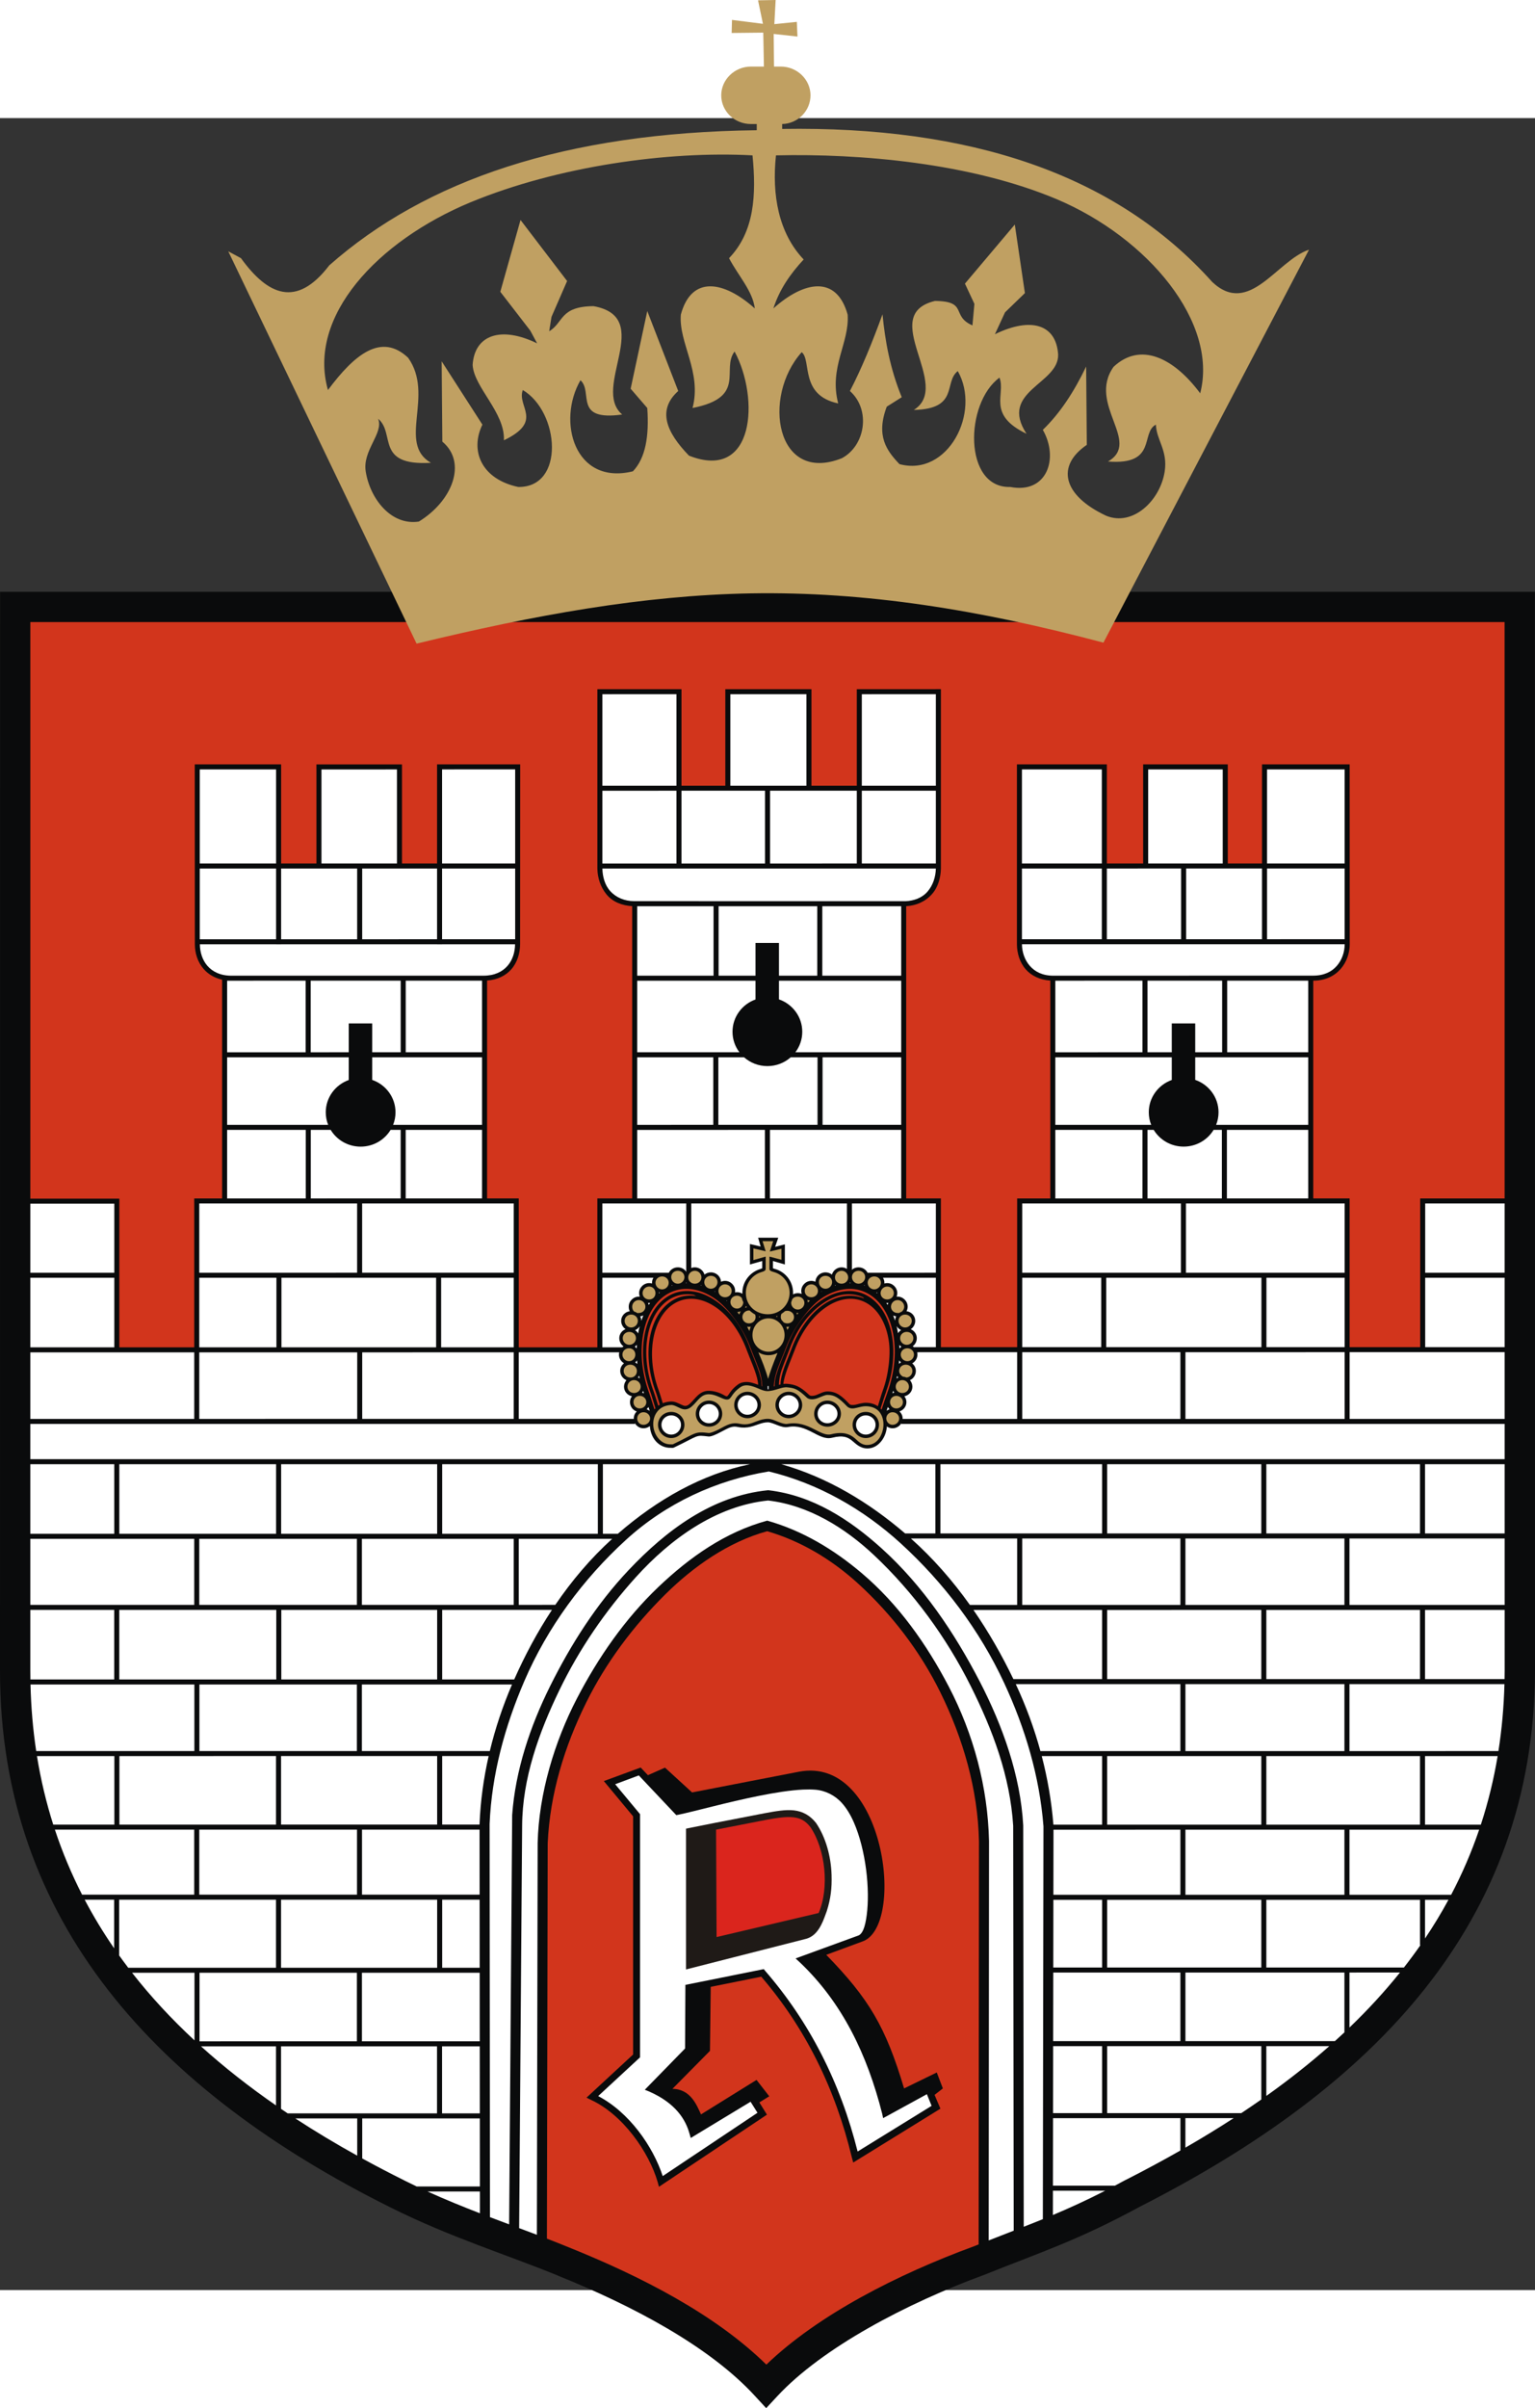
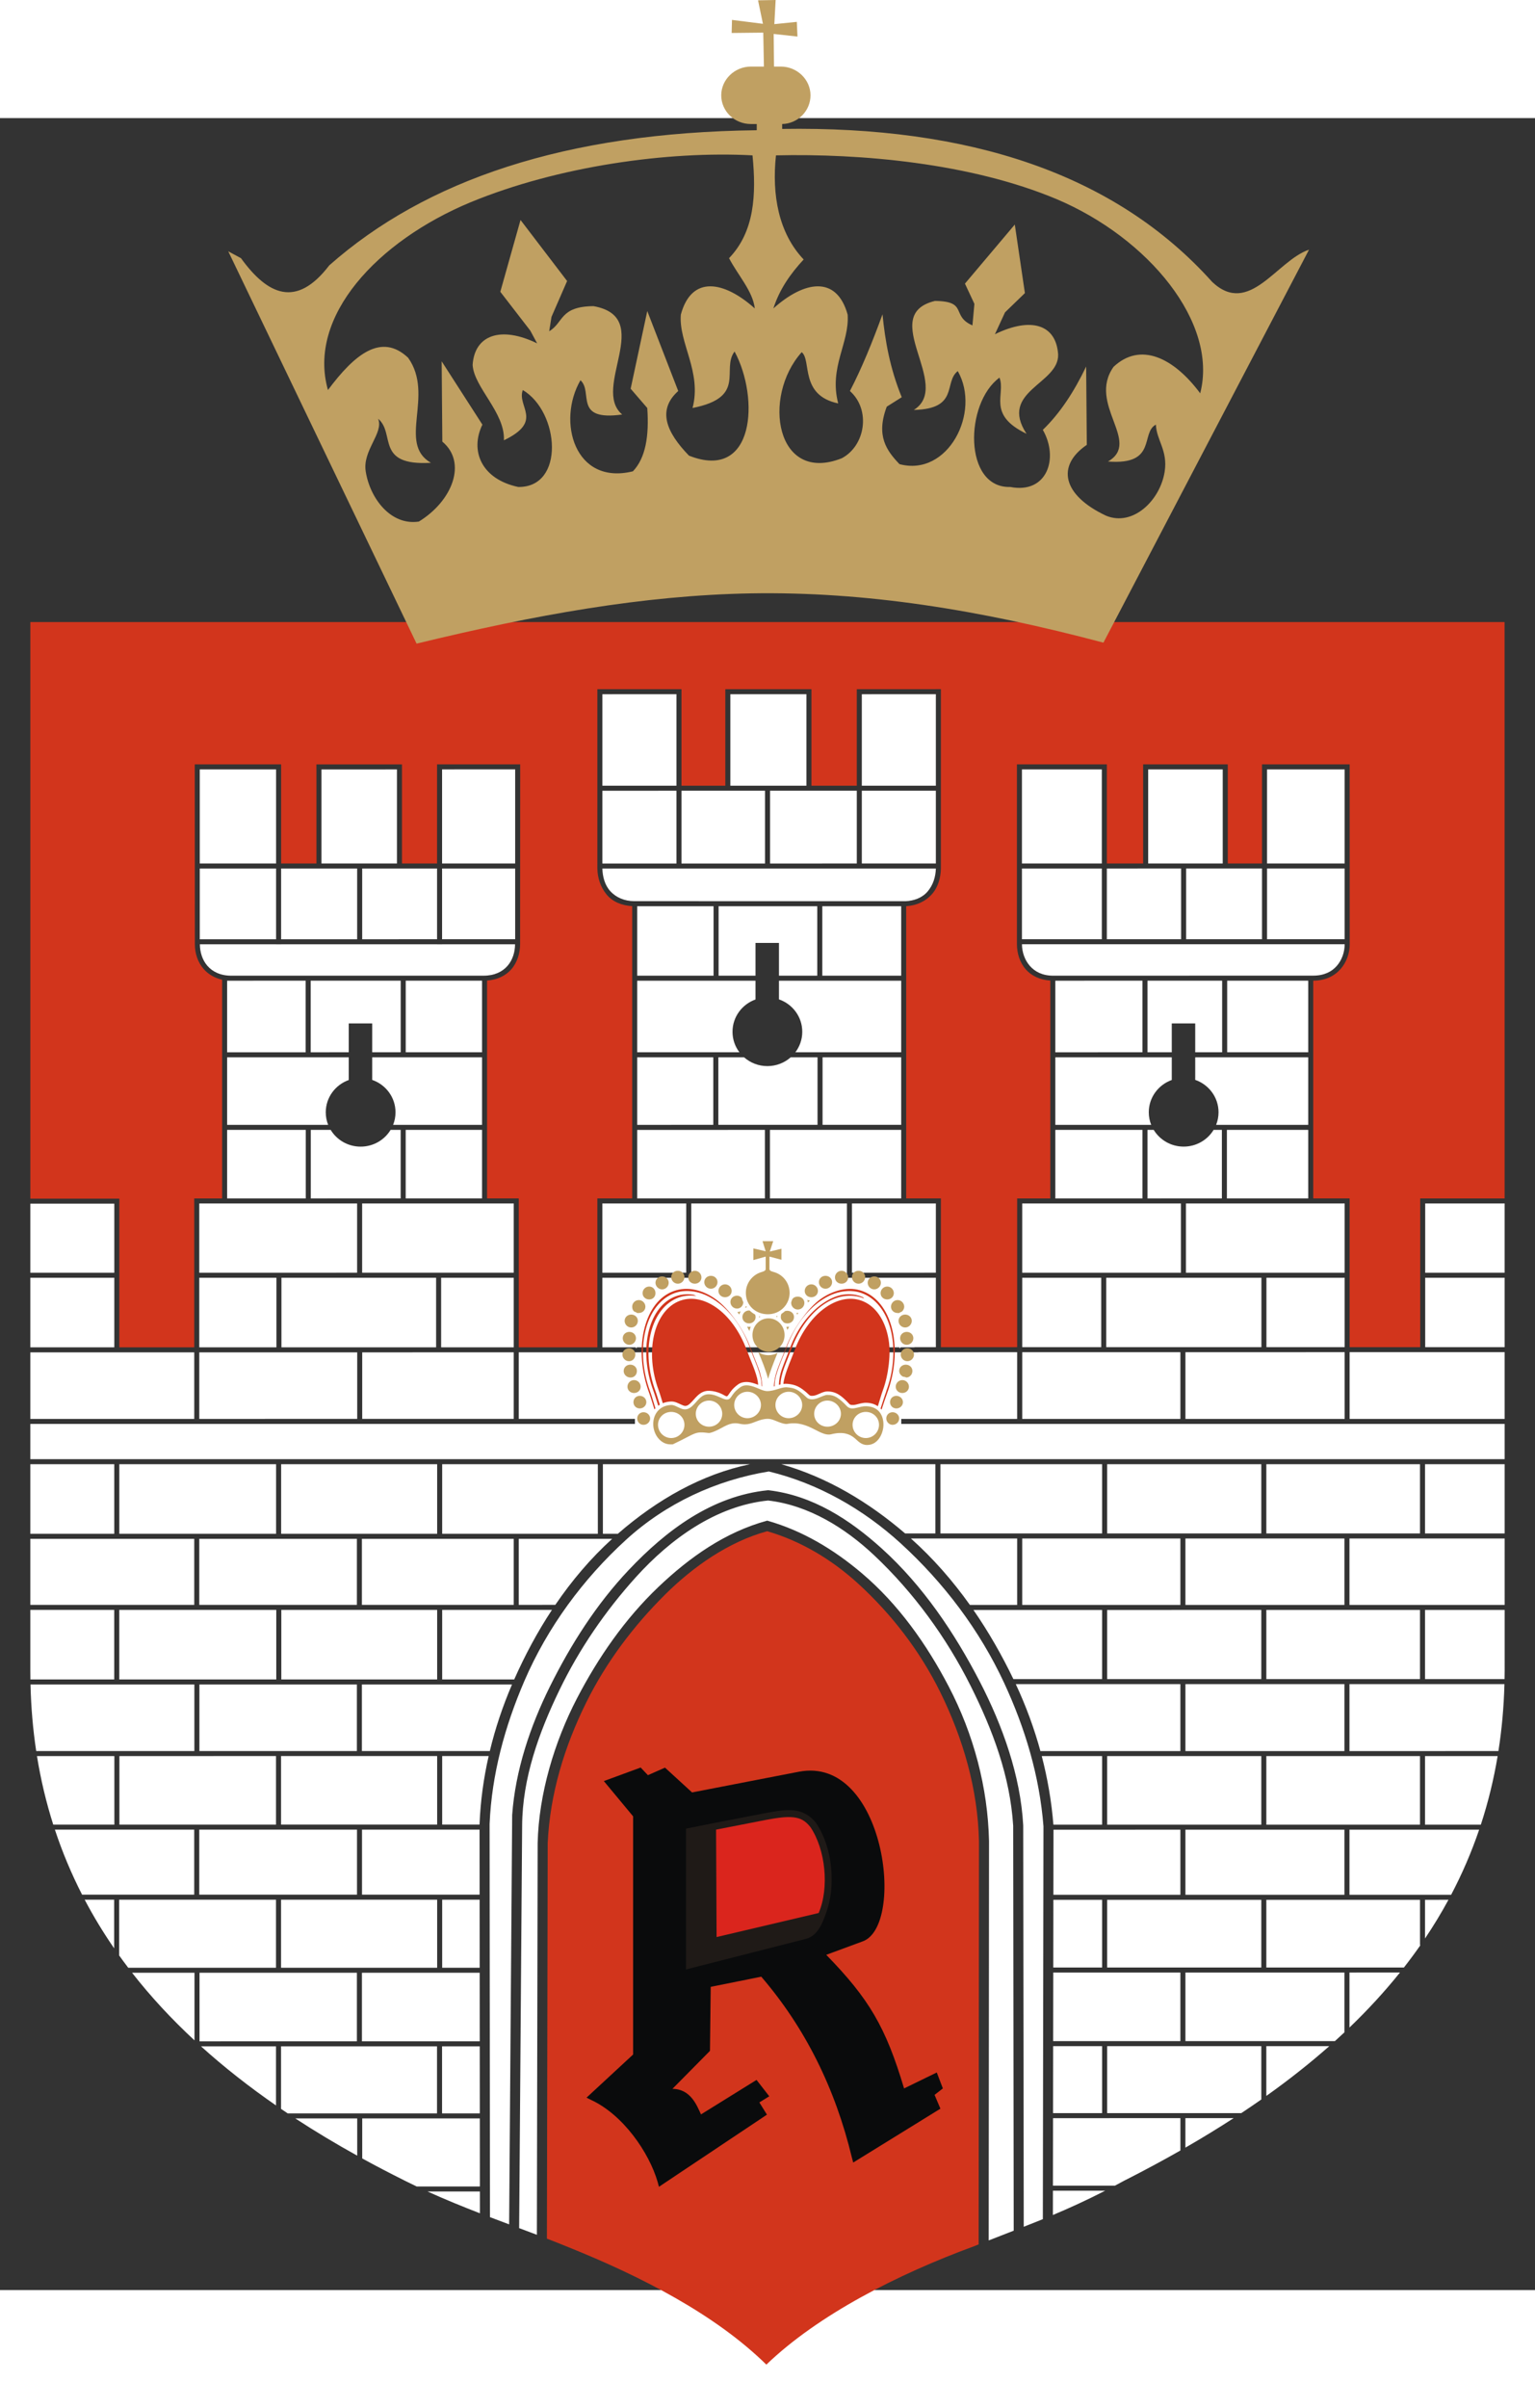
<svg xmlns="http://www.w3.org/2000/svg" xmlns:ns1="http://sodipodi.sourceforge.net/DTD/sodipodi-0.dtd" xmlns:ns2="http://www.inkscape.org/namespaces/inkscape" xml:space="preserve" width="744" height="1166.667" style="shape-rendering:geometricPrecision; text-rendering:geometricPrecision; image-rendering:optimizeQuality; fill-rule:evenodd; clip-rule:evenodd" viewBox="0 0 210 297" id="svg2" ns1:version="0.32" ns2:version="0.45.1" ns1:docname="POL Radom COA.svg" ns2:output_extension="org.inkscape.output.svg.inkscape" ns1:docbase="C:\Users\Mistrz\Desktop">
  <rect x="0" y="0" width="210" height="297" fill="#333333" stroke="none" />
  <defs id="defs4">
    <style type="text/css" id="style6">       .fil0 {fill:#0A0B0C}    .fil3 {fill:#1F1A17}    .fil4 {fill:#DA251D}    .fil1 {fill:white}    .fil5 {fill:#C0A062}    .fil2 {fill:#D2351C}     </style>
  </defs>
  <g id="Warstwa_x0020_1" transform="translate(2.0670615e-4,-1.9919749e-4)">
-     <path id="path10" class="fil0" d="M 209.987,64.776 L 210,212.319 C 209.893,246.907 187.845,269.382 155.951,285.597 C 147.359,290.266 142.255,291.86 134.826,294.851 L 134.803,294.863 L 134.768,294.875 C 123.946,298.839 112.498,304.897 106.343,311.512 L 104.82,313.151 L 103.297,311.5 C 97.052,304.68 86.492,299.123 76.313,295.026 L 76.313,295.014 L 76.301,295.014 C 69.388,292.18 61.544,289.763 53.491,285.737 C 21.651,269.906 -0.015,246.715 -0,212.33 L 0.011,64.773 L 209.987,64.776 L 209.987,64.776 z " style="fill:#0a0b0c" />
    <path id="path10_0" class="fil1" d="M 67.029,287.031 C 67.908,287.366 68.783,287.694 69.654,288.02 L 70.058,233.533 L 70.059,233.533 L 70.067,232.055 C 70.501,225.968 72.529,219.912 75.234,214.47 C 78.092,208.718 81.596,203.209 86.015,198.536 C 91.136,193.121 97.391,188.405 105.053,187.631 L 105.096,187.628 L 105.129,187.631 C 111.171,188.336 116.246,191.637 120.638,195.605 C 126.245,200.672 130.582,207.112 134.049,213.811 C 137.155,219.811 139.62,226.67 139.984,233.474 L 140.056,288.348 C 140.935,288.005 141.8,287.662 142.669,287.308 L 142.754,233.588 C 142.217,226.728 140.251,220.175 137.372,213.977 C 134.016,206.753 129.105,200.265 123.228,194.898 C 118.112,190.226 111.93,186.694 105.183,185.064 C 97.943,186.247 91.09,189.438 85.65,194.405 C 79.754,199.786 74.897,206.38 71.733,213.726 C 69.061,219.93 67.268,226.493 66.981,233.268 L 67.029,287.031 L 67.029,287.031 z M 71.432,233.538 L 71.023,288.533 C 71.836,288.837 72.645,289.141 73.449,289.446 L 73.555,235.876 C 73.708,229.169 75.849,222.027 78.928,216.103 C 81.842,210.499 85.494,205.217 90.081,200.852 C 94.336,196.801 99.206,193.354 104.963,191.788 C 109.824,193.165 114.086,195.747 117.895,198.971 C 122.899,203.207 126.759,208.667 129.786,214.456 C 133.19,220.967 135.147,228.263 135.305,235.617 L 135.261,290.215 C 136.454,289.745 137.585,289.308 138.683,288.882 L 138.611,233.511 C 138.183,226.716 135.804,220.403 132.785,214.375 C 129.475,207.769 124.99,201.61 119.597,196.532 C 115.597,192.766 110.619,189.677 105.078,189.034 C 97.942,189.767 91.701,194.311 87.012,199.496 C 82.823,204.128 79.249,209.34 76.529,214.965 C 73.725,220.762 71.468,227.018 71.432,233.514 L 71.432,233.518 L 71.432,233.538 L 71.432,233.538 z M 150.656,168.067 L 139.848,168.067 L 139.848,158.576 L 150.656,158.576 L 150.656,168.067 z M 172.572,158.575 L 172.572,168.067 L 151.342,168.067 L 151.342,158.576 L 172.572,158.575 L 172.572,158.575 z M 183.958,158.575 L 183.958,168.067 L 173.258,168.067 L 173.258,158.575 L 183.958,158.575 z M 161.487,177.877 L 139.848,177.877 L 139.848,168.754 L 161.487,168.754 L 161.487,177.877 z M 183.958,177.877 L 162.175,177.877 L 162.175,168.754 L 183.958,168.753 L 183.958,177.877 z M 27.261,157.89 L 27.261,148.418 L 48.855,148.417 L 48.855,157.889 L 27.261,157.89 L 27.261,157.89 z M 27.261,168.089 L 27.261,158.576 L 37.817,158.576 L 37.817,168.089 L 27.261,168.089 L 27.261,168.089 z M 70.28,148.416 L 70.28,157.889 L 49.542,157.889 L 49.542,148.417 L 70.28,148.416 L 70.28,148.416 z M 48.868,177.875 L 27.261,177.876 L 27.261,168.776 L 48.868,168.776 L 48.868,177.875 L 48.868,177.875 z M 70.28,177.875 L 49.552,177.875 L 49.552,168.776 L 70.28,168.775 L 70.28,177.875 z M 116.553,157.89 L 116.553,148.418 L 128.034,148.418 L 128.034,157.889 L 116.553,157.89 L 116.553,157.89 z M 60.351,158.575 L 70.28,158.575 L 70.28,168.089 L 60.351,168.089 L 60.351,158.575 z M 59.664,168.089 L 38.504,168.089 L 38.504,158.576 L 59.664,158.575 L 59.664,168.089 L 59.664,168.089 z M 162.246,148.417 L 183.958,148.417 L 183.958,157.89 L 162.246,157.891 L 162.246,148.417 z M 82.407,157.89 L 82.407,148.419 L 93.881,148.419 L 93.881,157.889 L 82.407,157.89 L 82.407,157.89 z M 93.881,158.576 L 93.881,158.578 L 94.569,158.578 L 94.569,148.419 L 115.867,148.418 L 115.867,158.58 L 116.553,158.58 L 116.553,158.578 L 128.033,158.576 L 128.033,168.068 L 125.106,168.068 L 125.106,168.089 L 82.407,168.089 L 82.407,158.577 L 93.881,158.576 L 93.881,158.576 z M 151.2,283.415 C 148.563,284.763 146.265,285.807 144.042,286.74 L 144.048,283.416 L 151.2,283.415 z M 172.556,233.363 L 151.467,233.363 L 151.467,223.985 L 172.556,223.984 L 172.556,233.363 L 172.556,233.363 z M 172.556,252.895 L 151.467,252.896 L 151.467,243.638 L 172.556,243.637 L 172.556,252.895 z M 183.927,242.95 L 162.174,242.951 L 162.174,234.049 L 183.927,234.049 L 183.927,242.95 L 183.927,242.95 z M 194.265,233.362 L 173.245,233.363 L 173.245,223.984 L 194.265,223.984 L 194.265,233.362 z M 183.927,214.143 L 183.927,223.298 L 162.174,223.298 L 162.174,214.143 L 183.927,214.143 L 183.927,214.143 z M 172.556,203.999 L 172.556,213.454 L 151.467,213.454 L 151.467,204 L 172.556,203.999 z M 194.265,203.999 L 194.265,213.453 L 173.245,213.454 L 173.245,203.999 L 194.265,203.999 L 194.265,203.999 z M 173.245,193.542 L 173.245,184.07 L 194.265,184.07 L 194.265,193.541 L 173.245,193.542 z M 151.467,193.542 L 151.467,184.07 L 172.556,184.07 L 172.556,193.542 L 151.467,193.542 L 151.467,193.542 z M 183.927,194.228 L 183.927,203.311 L 162.174,203.312 L 162.174,194.228 L 183.927,194.228 L 183.927,194.228 z M 128.655,184.07 L 150.778,184.07 L 150.778,193.542 L 128.655,193.542 L 128.655,184.07 z M 139.845,194.229 L 161.486,194.228 L 161.486,203.312 L 139.845,203.312 L 139.845,194.229 L 139.845,194.229 z M 65.652,283.522 L 65.655,286.504 C 63.281,285.585 60.885,284.612 58.483,283.523 L 65.652,283.522 L 65.652,283.522 z M 37.76,233.355 L 16.335,233.355 L 16.335,223.981 L 37.76,223.98 L 37.76,233.355 z M 48.826,262.989 L 27.295,262.99 L 27.295,253.614 L 48.826,253.614 L 48.826,262.989 z M 48.841,242.935 L 27.259,242.936 L 27.259,234.041 L 48.841,234.041 L 48.841,242.935 z M 59.787,272.844 L 39.362,272.845 C 39.056,272.64 38.752,272.434 38.448,272.227 L 38.448,263.676 L 59.787,263.675 L 59.787,272.844 z M 59.806,252.927 L 38.449,252.927 L 38.449,243.62 L 59.806,243.62 L 59.806,252.927 L 59.806,252.927 z M 59.806,233.354 L 38.45,233.354 L 38.45,223.98 L 59.806,223.98 L 59.806,233.354 L 59.806,233.354 z M 48.825,214.192 L 48.825,223.292 L 27.278,223.293 L 27.278,214.193 L 48.825,214.192 z M 37.797,203.993 L 37.797,213.506 L 16.317,213.506 L 16.317,203.993 L 37.797,203.993 z M 59.806,203.992 L 59.806,213.506 L 38.486,213.506 L 38.486,203.993 L 59.806,203.992 z M 38.461,193.589 L 38.461,184.07 L 59.806,184.07 L 59.806,193.588 L 38.461,193.589 z M 16.322,193.589 L 16.322,184.07 L 37.771,184.07 L 37.771,193.589 L 16.322,193.589 L 16.322,193.589 z M 48.826,194.275 L 48.826,203.306 L 27.261,203.306 L 27.261,194.275 L 48.826,194.275 z M 70.279,203.306 L 49.51,203.306 L 49.51,194.275 L 70.279,194.275 L 70.279,203.306 z M 123.832,193.542 C 118.85,189.274 113.221,185.877 106.885,184.07 L 127.966,184.07 L 127.966,193.542 L 123.832,193.542 z M 132.688,203.312 C 130.329,200.001 127.647,196.93 124.618,194.229 L 139.155,194.229 L 139.155,203.312 L 132.688,203.312 z M 138.638,213.454 C 137.061,210.179 135.245,206.997 133.171,204 L 150.778,204 L 150.778,213.454 L 138.638,213.454 L 138.638,213.454 z M 142.349,223.343 C 141.489,220.193 140.355,217.116 138.966,214.143 L 161.486,214.143 L 161.486,223.298 L 142.349,223.299 L 142.349,223.343 z M 144.114,233.363 C 143.856,230.19 143.319,227.054 142.52,223.985 L 150.778,223.985 L 150.778,233.363 L 144.114,233.363 z M 144.111,242.951 L 144.125,234.05 L 161.486,234.049 L 161.486,242.951 L 144.111,242.951 L 144.111,242.951 z M 144.096,252.896 L 144.11,243.638 L 150.778,243.638 L 150.778,252.896 L 144.096,252.896 z M 144.08,262.962 L 144.095,253.583 L 161.486,253.582 L 161.486,262.962 L 144.08,262.962 z M 144.064,272.81 L 144.079,263.649 L 150.778,263.649 L 150.778,272.809 L 144.064,272.81 L 144.064,272.81 z M 161.488,277.918 C 159.074,279.293 156.584,280.631 154.02,281.935 L 153.997,281.946 L 153.962,281.958 C 153.472,282.224 152.994,282.48 152.528,282.726 L 144.048,282.727 L 144.063,273.496 L 161.488,273.495 L 161.488,277.918 L 161.488,277.918 z M 168.77,273.495 C 166.643,274.875 164.442,276.218 162.171,277.526 L 162.171,273.495 L 168.77,273.495 L 168.77,273.495 z M 172.557,270.94 C 171.659,271.571 170.744,272.193 169.816,272.808 L 151.467,272.809 L 151.467,263.649 L 172.557,263.648 L 172.557,270.94 z M 181.856,263.648 C 179.175,266.016 176.298,268.281 173.244,270.455 L 173.244,263.648 L 181.856,263.648 z M 183.927,261.761 C 183.498,262.164 183.063,262.564 182.623,262.961 L 162.174,262.962 L 162.174,253.582 L 183.927,253.582 L 183.927,261.761 z M 191.526,253.581 C 189.427,256.2 187.118,258.703 184.617,261.105 L 184.617,253.582 L 191.526,253.581 L 191.526,253.581 z M 194.325,249.84 C 193.603,250.875 192.85,251.893 192.067,252.895 L 173.245,252.895 L 173.245,243.637 L 194.267,243.637 L 194.267,249.84 L 194.325,249.84 L 194.325,249.84 z M 198.161,243.636 C 197.179,245.448 196.108,247.21 194.953,248.926 L 194.953,243.637 L 198.161,243.636 L 198.161,243.636 z M 202.36,234.048 C 201.306,237.143 200.024,240.106 198.527,242.95 L 184.617,242.95 L 184.617,234.049 L 202.36,234.048 z M 204.888,223.984 C 204.345,227.237 203.574,230.36 202.591,233.362 L 194.954,233.362 L 194.954,223.984 L 204.888,223.984 z M 205.819,214.142 C 205.735,217.304 205.457,220.353 204.996,223.297 L 184.617,223.298 L 184.617,214.143 L 205.819,214.142 z M 205.848,203.999 L 205.849,212.307 C 205.848,212.691 205.841,213.072 205.834,213.453 L 194.954,213.453 L 194.954,203.999 L 205.848,203.999 z M 205.847,194.228 L 205.848,203.311 L 184.617,203.311 L 184.617,194.228 L 205.847,194.228 L 205.847,194.228 z M 205.846,184.07 L 205.847,193.541 L 194.954,193.541 L 194.954,184.07 L 205.846,184.07 z M 4.149,193.589 L 4.149,184.07 L 15.633,184.07 L 15.633,193.589 L 4.149,193.589 z M 4.149,203.307 L 4.149,194.276 L 26.574,194.275 L 26.574,203.306 L 4.149,203.307 z M 4.16,213.507 C 4.154,213.116 4.149,212.724 4.149,212.33 L 4.149,203.993 L 15.627,203.993 L 15.627,213.506 L 4.16,213.507 L 4.16,213.507 z M 4.952,223.293 C 4.509,220.361 4.247,217.329 4.173,214.193 L 26.591,214.193 L 26.591,223.293 L 4.952,223.293 L 4.952,223.293 z M 7.283,233.355 C 6.326,230.349 5.58,227.226 5.056,223.981 L 15.646,223.981 L 15.646,233.355 L 7.283,233.355 z M 11.23,242.936 C 9.774,240.09 8.53,237.127 7.508,234.042 L 26.57,234.041 L 26.57,242.936 L 11.23,242.936 L 11.23,242.936 z M 15.616,250.274 C 14.138,248.131 12.792,245.914 11.584,243.621 L 15.616,243.621 L 15.616,250.274 z M 17.543,252.928 C 17.117,252.369 16.7,251.805 16.292,251.235 L 16.3,251.235 L 16.3,243.621 L 37.759,243.62 L 37.759,252.927 L 17.543,252.928 z M 26.606,262.858 C 23.462,259.942 20.607,256.865 18.068,253.614 L 26.606,253.614 L 26.606,262.858 z M 37.759,271.756 C 34.078,269.208 30.649,266.519 27.5,263.676 L 37.759,263.676 L 37.759,271.756 z M 48.868,278.623 C 45.926,276.992 43.099,275.297 40.399,273.532 L 48.868,273.531 L 48.868,278.623 L 48.868,278.623 z M 65.643,273.53 L 65.651,282.839 L 57.007,282.839 C 56.451,282.576 55.895,282.306 55.339,282.028 L 55.339,282.016 L 55.327,282.016 C 53.358,281.037 51.433,280.033 49.554,279.004 L 49.554,273.531 L 65.643,273.53 z M 65.634,263.675 L 65.642,272.844 L 60.476,272.844 L 60.476,263.675 L 65.634,263.675 z M 65.625,253.614 L 65.633,262.989 L 49.514,262.989 L 49.514,253.614 L 65.625,253.614 L 65.625,253.614 z M 65.616,243.62 L 65.624,252.927 L 60.494,252.927 L 60.494,243.62 L 65.616,243.62 z M 65.608,234.04 L 65.616,242.935 L 49.525,242.935 L 49.525,234.041 L 65.608,234.04 z M 66.851,223.98 C 66.159,227.027 65.733,230.133 65.607,233.257 L 65.607,233.354 L 60.494,233.354 L 60.494,223.98 L 66.851,223.98 L 66.851,223.98 z M 70.048,214.192 C 68.785,217.131 67.76,220.179 67.011,223.292 L 49.509,223.292 L 49.509,214.192 L 70.048,214.192 z M 75.511,203.992 C 73.522,207.006 71.809,210.209 70.348,213.505 L 60.494,213.506 L 60.494,203.992 L 75.511,203.992 z M 83.749,194.274 C 80.795,196.955 78.213,200.01 75.971,203.305 L 70.967,203.306 L 70.967,194.275 L 83.749,194.274 z M 82.479,184.07 L 102.621,184.07 C 96.061,185.427 89.953,188.862 84.522,193.588 L 82.479,193.588 L 82.479,184.07 z M 81.79,193.588 L 60.494,193.588 L 60.494,184.07 L 81.79,184.07 L 81.79,193.588 z M 70.463,112.974 C 70.458,114.037 70.129,115.128 69.429,115.927 C 68.724,116.731 67.65,117.269 66.161,117.269 L 31.651,117.271 C 30.162,117.271 29.084,116.731 28.379,115.927 C 27.679,115.128 27.35,114.038 27.346,112.976 L 37.771,112.975 L 37.771,112.978 L 38.458,112.978 L 38.458,112.975 L 59.793,112.975 L 59.793,112.98 L 60.479,112.98 L 60.479,112.975 L 70.463,112.974 z M 60.479,101.926 L 60.479,89.06 L 70.479,89.058 L 70.479,101.925 L 60.479,101.926 L 60.479,101.926 z M 43.978,101.926 L 43.978,89.067 L 54.306,89.065 L 54.306,101.926 L 43.978,101.926 z M 27.329,101.927 L 27.329,89.061 L 37.771,89.06 L 37.771,101.926 L 27.329,101.927 L 27.329,101.927 z M 37.771,102.613 L 37.771,112.289 L 27.329,112.289 L 27.329,102.613 L 37.771,102.613 z M 48.86,102.612 L 48.86,112.289 L 38.458,112.289 L 38.458,102.613 L 48.86,102.612 z M 59.793,102.612 L 59.793,112.288 L 49.549,112.289 L 49.549,102.612 L 54.306,102.612 L 54.306,102.613 L 54.992,102.613 L 54.992,102.612 L 59.793,102.612 L 59.793,102.612 z M 70.479,102.612 L 70.479,112.288 L 60.479,112.288 L 60.479,102.612 L 70.479,102.612 z M 41.832,138.355 L 41.832,147.731 L 31.073,147.731 L 31.073,138.356 L 41.832,138.355 z M 65.948,138.354 L 65.948,147.73 L 55.502,147.73 L 55.502,138.355 L 65.948,138.354 z M 55.507,127.744 L 55.507,117.955 L 65.948,117.954 L 65.948,127.743 L 55.507,127.744 z M 31.073,127.745 L 31.073,117.956 L 41.813,117.955 L 41.813,127.745 L 31.073,127.745 L 31.073,127.745 z M 47.712,127.744 L 42.502,127.745 L 42.502,117.955 L 54.818,117.955 L 54.818,127.744 L 50.921,127.744 L 50.921,123.801 L 47.712,123.801 L 47.712,127.744 L 47.712,127.744 z M 44.895,137.669 L 31.073,137.669 L 31.073,128.431 L 47.712,128.431 L 47.712,131.536 C 45.877,132.19 44.566,133.92 44.566,135.951 C 44.566,136.557 44.683,137.137 44.895,137.669 L 44.895,137.669 z M 53.437,138.355 L 54.815,138.355 L 54.815,147.73 L 42.519,147.731 L 42.519,138.355 L 45.238,138.355 C 46.071,139.727 47.595,140.646 49.337,140.646 C 51.08,140.646 52.605,139.727 53.437,138.355 L 53.437,138.355 z M 50.921,131.522 L 50.921,131.522 L 50.921,128.431 L 65.948,128.43 L 65.948,137.668 L 53.78,137.668 C 53.992,137.137 54.109,136.557 54.109,135.951 C 54.109,133.905 52.778,132.164 50.921,131.522 z M 92.543,101.929 L 82.41,101.93 L 82.41,91.978 L 92.543,91.977 L 92.543,101.929 z M 117.903,91.977 L 128.033,91.976 L 128.033,101.928 L 117.903,101.928 L 117.903,91.977 L 117.903,91.977 z M 92.543,78.777 L 92.543,91.292 L 82.41,91.293 L 82.41,78.778 L 92.543,78.777 z M 110.325,78.777 L 110.325,91.292 L 99.916,91.292 L 99.916,78.778 L 110.325,78.777 L 110.325,78.777 z M 128.033,78.777 L 128.033,91.291 L 117.903,91.292 L 117.903,78.778 L 128.033,78.777 L 128.033,78.777 z M 105.351,91.977 L 117.216,91.977 L 117.216,101.928 L 105.351,101.929 L 105.351,91.977 z M 104.662,101.929 L 93.231,101.929 L 93.231,91.977 L 104.662,91.977 L 104.662,101.929 z M 86.713,107.079 C 85.485,107.055 84.349,106.634 83.509,105.728 C 82.742,104.898 82.434,103.721 82.41,102.617 L 82.41,102.617 L 82.41,102.615 L 92.543,102.614 L 92.543,102.617 L 93.231,102.617 L 93.231,102.614 L 117.216,102.614 L 117.216,102.617 L 117.903,102.617 L 117.903,102.614 L 128.033,102.613 C 128.007,103.755 127.641,104.906 126.889,105.774 C 126.125,106.656 125.008,107.029 123.879,107.085 L 86.713,107.079 L 86.713,107.079 z M 105.333,138.356 L 123.291,138.356 L 123.291,147.729 L 105.333,147.729 L 105.333,138.356 z M 104.644,147.729 L 87.172,147.73 L 87.172,138.357 L 104.644,138.356 L 104.644,147.729 L 104.644,147.729 z M 97.584,137.667 L 87.172,137.668 L 87.172,128.433 L 97.584,128.432 L 97.584,137.667 L 97.584,137.667 z M 112.533,128.432 L 123.291,128.431 L 123.291,137.666 L 112.533,137.667 L 112.533,128.432 z M 97.621,117.267 L 87.172,117.268 L 87.172,107.772 L 97.621,107.772 L 97.621,117.267 z M 112.498,107.771 L 123.291,107.771 L 123.291,117.267 L 112.498,117.267 L 112.498,107.771 z M 103.359,117.267 L 98.31,117.267 L 98.31,107.772 L 111.808,107.771 L 111.808,117.267 L 106.568,117.267 L 106.568,112.788 L 103.359,112.788 L 103.359,117.267 z M 101.158,127.743 L 87.172,127.743 L 87.172,117.957 L 103.359,117.957 L 103.359,120.523 C 101.524,121.177 100.213,122.907 100.213,124.938 C 100.213,125.99 100.564,126.96 101.158,127.743 L 101.158,127.743 z M 108.172,128.432 L 111.844,128.432 L 111.844,137.667 L 98.274,137.667 L 98.274,128.432 L 101.798,128.432 C 102.642,129.179 103.759,129.633 104.984,129.633 C 106.21,129.633 107.327,129.179 108.172,128.432 L 108.172,128.432 z M 106.568,120.508 L 106.568,120.508 L 106.568,117.956 L 123.291,117.956 L 123.291,127.742 L 108.812,127.743 C 109.405,126.96 109.756,125.99 109.756,124.938 C 109.756,122.891 108.425,121.151 106.568,120.508 L 106.568,120.508 z M 157.078,101.926 L 157.078,89.061 L 167.278,89.06 L 167.278,101.926 L 157.078,101.926 z M 183.957,89.06 L 183.957,101.925 L 173.341,101.926 L 173.341,89.061 L 183.957,89.06 z M 173.341,112.283 L 173.341,102.611 L 183.957,102.61 L 183.957,112.282 L 173.341,112.283 z M 139.81,112.284 L 139.81,102.612 L 150.739,102.612 L 150.739,112.283 L 139.81,112.284 z M 162.27,102.611 L 172.653,102.611 L 172.653,112.283 L 162.27,112.283 L 162.27,102.611 z M 161.582,112.283 L 151.425,112.283 L 151.425,102.612 L 161.582,102.611 L 161.582,112.283 L 161.582,112.283 z M 150.739,89.06 L 150.739,101.926 L 139.81,101.927 L 139.81,89.061 L 150.739,89.06 z M 178.975,147.73 L 167.85,147.73 L 167.85,138.355 L 178.975,138.354 L 178.975,147.73 z M 144.375,138.356 L 156.295,138.355 L 156.295,147.731 L 144.375,147.731 L 144.375,138.356 L 144.375,138.356 z M 4.15,157.891 L 4.15,148.445 L 15.638,148.444 L 15.638,157.89 L 4.15,157.891 z M 4.15,168.09 L 4.15,158.576 L 15.638,158.575 L 15.638,168.089 L 4.15,168.09 z M 4.15,177.876 L 4.15,168.776 L 26.575,168.776 L 26.575,177.876 L 4.15,177.876 z M 205.846,178.561 L 205.846,183.381 L 4.149,183.381 L 4.149,178.562 L 86.863,178.561 L 86.863,177.875 L 70.966,177.875 L 70.966,168.775 L 125.631,168.775 L 125.631,168.754 L 139.154,168.754 L 139.154,177.877 L 123.299,177.877 L 123.299,178.564 L 205.846,178.561 L 205.846,178.561 z M 205.845,168.753 L 205.846,177.876 L 184.637,177.876 L 184.637,168.753 L 205.845,168.753 z M 205.844,158.575 L 205.845,168.066 L 194.979,168.066 L 194.979,158.576 L 205.844,158.575 z M 205.844,148.416 L 205.844,157.888 L 194.979,157.89 L 194.979,148.416 L 205.844,148.416 z M 156.295,127.744 L 144.375,127.745 L 144.375,117.956 L 156.295,117.955 L 156.295,127.744 L 156.295,127.744 z M 167.887,117.955 L 178.975,117.954 L 178.975,127.743 L 167.887,127.744 L 167.887,117.955 L 167.887,117.955 z M 160.307,127.744 L 156.983,127.744 L 156.983,117.955 L 167.199,117.955 L 167.199,127.744 L 163.516,127.744 L 163.516,123.797 L 160.307,123.797 L 160.307,127.744 L 160.307,127.744 z M 157.493,137.669 L 144.375,137.669 L 144.375,128.431 L 160.307,128.431 L 160.307,131.532 C 158.473,132.186 157.162,133.916 157.162,135.947 C 157.162,136.555 157.279,137.136 157.493,137.669 L 157.493,137.669 z M 166.03,138.355 L 167.163,138.355 L 167.163,147.73 L 156.983,147.731 L 156.983,138.355 L 157.836,138.355 C 158.67,139.725 160.192,140.642 161.933,140.642 C 163.674,140.642 165.197,139.725 166.03,138.355 L 166.03,138.355 z M 163.516,131.518 L 163.516,131.518 L 163.516,128.431 L 178.975,128.43 L 178.975,137.668 L 166.374,137.668 C 166.587,137.135 166.705,136.555 166.705,135.947 C 166.705,133.9 165.373,132.16 163.516,131.518 L 163.516,131.518 z M 179.655,117.262 C 181.144,117.262 182.181,116.731 182.886,115.927 C 183.587,115.127 183.959,114.034 183.962,112.97 L 183.958,112.97 L 183.958,112.968 L 173.341,112.968 L 173.341,112.97 L 172.654,112.97 L 172.654,112.968 L 151.425,112.969 L 151.425,112.97 L 150.739,112.97 L 150.739,112.969 L 139.812,112.969 C 139.815,114.033 140.187,115.126 140.888,115.927 C 141.593,116.731 142.626,117.272 144.115,117.272 L 179.655,117.262 L 179.655,117.262 z M 161.559,157.89 L 139.847,157.891 L 139.847,148.418 L 161.559,148.417 L 161.559,157.89 z " style="fill:#ffffff" />
    <path id="path10_1" class="fil2" d="M 139.124,112.955 L 139.124,88.373 L 151.425,88.372 L 151.425,88.373 L 151.426,88.373 L 151.426,101.926 L 156.389,101.926 L 156.389,88.373 L 157.079,88.373 L 157.079,88.374 L 167.279,88.373 L 167.279,88.373 L 167.689,88.373 L 167.968,88.373 L 167.968,101.926 L 172.654,101.926 L 172.654,88.373 L 184.301,88.372 L 184.301,88.373 L 184.644,88.373 L 184.652,112.955 C 184.652,114.174 184.234,115.41 183.403,116.358 C 182.574,117.303 181.32,117.949 179.663,117.951 L 179.663,117.954 L 179.662,117.954 L 179.662,147.73 L 183.958,147.73 L 183.958,147.73 L 184.62,147.73 L 184.638,147.73 L 184.638,168.066 L 194.292,168.066 L 194.292,147.735 L 194.635,147.735 L 194.635,147.732 L 205.844,147.731 L 205.838,68.912 L 4.151,68.912 L 4.151,147.76 L 16.327,147.759 L 16.327,148.444 L 16.325,148.444 L 16.325,168.089 L 26.576,168.089 L 26.576,148.417 L 26.572,148.417 L 26.572,147.731 L 30.387,147.731 L 30.387,117.956 L 30.385,117.956 L 30.385,117.816 C 29.323,117.579 28.469,117.048 27.863,116.358 C 27.038,115.416 26.663,114.19 26.658,112.978 L 26.644,88.375 L 38.116,88.373 L 38.116,88.375 L 38.459,88.375 L 38.459,101.926 L 43.293,101.926 L 43.293,89.067 L 43.289,89.067 L 43.289,88.382 L 43.293,88.382 L 43.293,88.379 L 43.979,88.379 L 43.979,88.381 L 54.99,88.38 L 54.99,88.397 L 54.993,88.397 L 54.993,101.926 L 59.794,101.926 L 59.794,89.06 L 59.793,89.06 L 59.793,88.373 L 70.99,88.372 L 70.99,88.373 L 71.166,88.373 L 71.153,112.977 C 71.148,114.189 70.772,115.459 69.947,116.4 C 69.198,117.254 68.069,117.829 66.638,117.934 L 66.638,117.954 L 66.636,117.954 L 66.636,147.73 L 70.281,147.73 L 70.281,147.728 L 70.967,147.728 L 70.967,168.089 L 81.721,168.089 L 81.721,147.734 L 81.725,147.734 L 81.725,147.73 L 86.487,147.73 L 86.487,107.761 C 85.165,107.683 83.85,107.222 82.983,106.165 C 82.16,105.162 81.749,103.917 81.725,102.617 L 81.724,78.091 L 82.412,78.091 L 82.412,78.092 L 92.888,78.09 L 92.888,78.091 L 93.232,78.091 L 93.232,91.292 L 99.23,91.292 L 99.23,78.091 L 99.917,78.091 L 99.917,78.092 L 110.669,78.09 L 110.669,78.091 L 111.013,78.091 L 111.013,91.292 L 117.217,91.291 L 117.217,78.091 L 117.904,78.091 L 117.904,78.092 L 128.034,78.09 L 128.034,78.089 L 128.722,78.089 L 128.72,102.616 C 128.696,103.856 128.342,105.159 127.508,106.108 C 126.598,107.147 125.346,107.677 123.978,107.766 L 123.978,107.771 L 123.972,107.771 L 123.972,147.728 L 128.722,147.728 L 128.722,148.417 L 128.72,148.417 L 128.72,168.067 L 139.155,168.067 L 139.155,147.732 L 139.169,147.732 L 139.169,147.731 L 143.69,147.731 L 143.69,117.956 L 143.688,117.956 L 143.688,117.937 C 142.233,117.842 141.087,117.264 140.329,116.4 C 139.499,115.453 139.125,114.174 139.124,112.955 L 139.124,112.955 z M 74.82,289.971 L 74.928,235.889 C 75.24,229.136 77.219,222.674 80.211,216.632 C 82.919,211.161 86.674,206.175 91.01,201.877 C 94.856,198.065 99.682,194.678 104.955,193.235 C 109.563,194.566 113.8,197.124 117.34,200.344 C 121.967,204.554 125.859,209.619 128.628,215.23 C 131.761,221.578 133.773,228.509 133.932,235.617 L 133.887,290.759 C 133.687,290.839 133.484,290.921 133.28,291.003 C 122.84,294.827 111.956,300.362 104.843,307.198 C 97.798,300.283 87.604,295.1 77.859,291.177 C 76.856,290.766 75.843,290.366 74.82,289.971 L 74.82,289.971 z " style="fill:#d2351c" />
    <path id="path1021" class="fil0" d="M 87.65,225.55 L 82.61,227.402 L 86.616,232.226 L 86.616,264.79 L 80.241,270.692 L 80.844,270.993 C 85.215,273.004 88.789,278.145 89.976,282.235 L 90.148,282.881 L 104.923,273.017 L 103.887,271.344 L 105.241,270.504 L 103.499,268.266 L 95.903,272.982 C 95.347,271.795 94.513,269.509 91.994,269.488 L 97.129,264.293 L 97.23,255.541 L 104.147,254.151 C 110.174,261.165 114.269,269.431 116.553,278.919 L 116.725,279.565 L 128.656,272.199 L 127.856,270.312 L 128.99,269.43 L 128.158,267.25 L 123.684,269.431 C 121.177,261.042 118.901,257.173 113.036,251.161 L 117.972,249.34 C 123.963,247.307 121.07,223.838 109.278,226.127 L 94.68,228.954 L 90.977,225.564 L 90.977,225.564 L 88.639,226.596 L 87.65,225.55 L 87.65,225.55 z " style="fill:#0a0b0c" />
-     <path id="path1021_2" class="fil1" d="M 87.392,226.627 L 92.517,232.054 L 92.776,232.011 C 94.927,231.571 99.441,230.302 103.803,229.427 C 105.984,228.989 108.121,228.648 109.876,228.565 C 110.479,228.537 111.034,228.543 111.526,228.581 C 112.922,228.688 114.256,229.363 115.2,230.426 C 115.808,231.109 116.353,232.002 116.811,233.045 C 117.637,234.926 118.196,237.236 118.491,239.506 C 118.786,241.776 118.8,244.028 118.577,245.709 C 118.465,246.549 118.319,247.245 118.103,247.733 C 117.887,248.222 117.632,248.452 117.457,248.508 L 108.842,251.653 L 109.402,252.17 C 115.236,257.695 118.644,264.816 120.688,272.888 L 120.817,273.491 L 121.377,273.19 L 126.804,270.218 L 127.45,271.812 L 117.328,278.057 C 114.959,268.618 110.751,260.347 104.664,253.333 L 104.492,253.117 L 93.766,255.271 L 93.723,263.972 L 88.21,269.615 L 88.856,269.873 C 92.512,271.494 93.815,273.76 94.326,275.602 L 94.499,276.205 L 102.683,271.252 L 103.63,272.759 L 90.665,281.417 C 89.327,277.35 86.096,272.708 81.835,270.476 L 87.564,265.178 L 87.564,231.925 L 84.161,227.833 L 87.392,226.627 z " style="fill:#ffffff" />
    <path id="path1021_3" class="fil3" d="M 108.627,231.408 C 107.476,231.279 106.183,231.506 104.621,231.796 L 97.945,233.088 L 93.853,233.906 L 93.853,253.16 L 110.307,248.965 L 110.393,248.939 C 111.167,248.691 111.797,248.115 112.309,247.139 C 112.498,246.779 112.667,246.393 112.805,246.01 L 113.107,245.192 C 113.652,243.48 113.82,242.054 113.767,240.257 C 113.69,237.671 112.959,235.072 111.642,233.131 C 110.812,232.075 109.778,231.537 108.627,231.408 L 108.627,231.408 z " style="fill:#1f1a17" />
    <path id="path1021_4" class="fil4" d="M 98.033,248.73 L 112,245.443 C 113.478,241.997 112.939,236.746 110.867,233.691 C 110.163,232.796 109.493,232.462 108.541,232.356 C 107.589,232.249 106.385,232.412 104.837,232.7 L 97.965,234.042 L 98.033,248.73 z " style="fill:#da251d" />
    <path id="path1037" class="fil5" d="M 44.867,37.185 C 42.014,27.142 51.598,16.832 64.346,11.521 C 76.337,6.567 91.404,4.47 102.949,5.095 C 103.484,10.494 103.217,15.539 99.739,19.153 C 100.943,21.474 102.994,23.661 103.261,26.027 C 99.071,22.277 94.613,21.429 93.142,26.875 C 92.83,30.758 96.04,34.685 94.747,39.64 C 102.236,38.167 98.625,34.373 100.497,31.918 C 103.93,38.301 103.261,49.727 94.257,46.156 C 91.137,42.943 89.888,39.907 92.786,37.319 L 88.551,26.384 L 86.278,37.006 L 88.551,39.64 C 88.819,43.478 88.328,46.468 86.59,48.298 C 78.611,50.262 76.159,41.469 79.413,35.846 C 81.196,37.453 78.388,41.469 85.118,40.532 C 80.84,36.916 89.665,27.232 81.196,25.714 C 76.56,25.759 77.139,27.946 75.133,29.151 L 75.446,27.187 L 77.585,22.277 L 71.211,13.931 L 68.447,23.75 L 72.548,29.062 L 73.484,30.802 C 68.537,28.392 64.926,29.642 64.659,33.748 C 64.836,36.828 69.116,40.265 68.938,44.058 C 74.421,41.424 70.676,39.46 71.523,37.185 C 76.56,40.175 77.318,50.529 70.899,50.44 C 65.862,49.37 64.257,45.487 65.996,41.916 L 60.423,33.257 L 60.513,44.237 C 63.945,47.093 61.895,52.359 57.303,55.171 C 53.47,55.751 50.617,52.002 50.038,48.342 C 49.547,45.441 52.534,43.076 51.731,41.112 C 54.139,43.12 51.286,47.584 58.953,47.137 C 54.317,44.459 59.487,37.898 55.832,32.766 C 52.177,29.329 48.522,32.275 44.867,37.185 L 44.867,37.185 L 44.867,37.185 z M 164.196,37.631 C 166.692,27.99 157.108,16.386 144.538,11.074 C 132.725,6.121 117.659,4.827 106.158,5.095 C 105.579,10.494 106.514,15.716 109.947,19.332 C 108.164,21.251 106.649,23.393 105.802,26.027 C 109.992,22.277 114.449,21.429 115.965,26.875 C 116.232,30.758 113.379,34.061 114.672,39.015 C 109.368,37.898 111.061,33.123 109.68,32.007 C 104.197,38.121 106.158,50.084 115.162,46.513 C 118.371,44.817 119.174,39.907 116.277,37.319 C 117.882,34.239 119.352,30.624 120.734,26.83 C 121.091,30.49 121.76,34.239 123.365,38.167 L 121.314,39.46 C 119.798,43.478 121.314,45.487 123.052,47.316 C 129.694,49.101 134.241,40.22 131.031,34.595 C 129.07,36.114 131.254,39.773 125.013,39.907 C 130.407,36.559 119.977,26.919 127.911,25 C 132.502,25.045 130.051,27.052 133.037,28.347 L 133.305,25.402 L 132.012,22.634 L 138.832,14.556 L 140.214,23.929 L 137.495,26.562 L 136.113,29.553 C 141.061,27.142 144.493,28.214 144.761,32.32 C 144.895,36.382 136.603,37.319 140.437,43.166 C 134.954,40.532 137.628,37.764 136.737,35.489 C 131.967,38.97 131.789,50.619 138.208,50.44 C 143.245,51.422 144.895,46.513 142.666,42.63 C 145.028,40.354 146.945,37.408 148.594,33.971 L 148.683,44.682 C 144.493,47.539 145.34,51.556 151.314,54.368 C 154.969,55.885 158.713,52.315 159.337,48.342 C 159.783,45.441 158.222,44.058 158.133,41.916 C 155.994,43.031 158.356,47.494 151.581,46.959 C 156.217,44.282 148.728,39.148 152.339,34.016 C 155.994,30.579 160.541,32.722 164.196,37.631 L 164.196,37.631 L 164.196,37.631 z M 106.114,-16.15 L 103.706,-16.107 L 104.375,-12.893 L 100.141,-13.428 L 100.096,-11.642 L 104.42,-11.688 L 104.509,-7.046 L 102.726,-7.046 C 100.497,-7.046 98.67,-5.261 98.67,-3.118 L 98.67,-3.118 C 98.67,-0.931 100.497,0.81 102.726,0.81 L 103.528,0.81 L 103.528,1.658 C 77.318,1.969 58.239,8.486 45.045,20.136 C 40.543,26.027 36.62,24.197 32.965,19.153 L 31.226,18.216 L 56.991,71.863 C 73.172,67.936 87.971,65.258 102.726,64.99 C 118.371,64.723 133.973,67.222 150.957,71.729 L 179.084,17.993 C 174.671,19.465 170.927,27.187 165.845,22.411 C 152.517,7.549 132.502,1.077 107.005,1.479 L 107.005,0.81 C 109.145,0.765 110.883,-0.976 110.883,-3.118 L 110.883,-3.118 C 110.883,-5.261 109.055,-7.046 106.827,-7.046 L 105.891,-7.046 L 105.846,-11.509 L 109.1,-11.152 L 109.011,-13.161 L 105.935,-12.848 L 106.114,-16.15 L 106.114,-16.15 L 106.114,-16.15 z " style="fill:#c0a062" />
-     <path id="path1013" class="fil0" d="M 103.717,153.1 L 104.061,154.306 L 102.597,153.961 L 102.597,156.761 L 104.277,156.287 L 104.277,157.278 C 104.237,157.301 104.113,157.344 104.061,157.364 C 102.62,157.777 101.563,159.087 101.563,160.638 C 101.563,160.68 101.564,160.721 101.566,160.762 C 101.357,160.625 101.111,160.552 100.831,160.552 C 100.738,160.552 100.646,160.561 100.558,160.578 C 100.567,160.513 100.573,160.447 100.573,160.38 C 100.573,159.63 99.949,159.001 99.194,159.001 C 98.995,159.001 98.805,159.045 98.633,159.123 C 98.606,158.398 97.994,157.838 97.256,157.838 C 96.925,157.838 96.62,157.951 96.381,158.14 C 96.211,157.573 95.679,157.149 95.059,157.149 C 94.58,157.149 94.153,157.403 93.906,157.78 C 93.662,157.398 93.226,157.149 92.733,157.149 C 92.084,157.149 91.533,157.582 91.391,158.178 C 91.162,158.018 90.881,157.924 90.579,157.924 C 89.824,157.924 89.201,158.511 89.201,159.26 C 89.201,159.293 89.202,159.327 89.204,159.361 C 89.081,159.323 88.95,159.303 88.813,159.303 C 88.058,159.303 87.435,159.932 87.435,160.681 C 87.435,160.851 87.467,161.013 87.526,161.161 C 87.482,161.157 87.437,161.155 87.392,161.155 C 86.637,161.155 86.014,161.784 86.014,162.533 C 86.014,162.759 86.061,162.968 86.152,163.151 C 85.493,163.246 84.98,163.792 84.98,164.471 C 84.98,164.935 85.218,165.352 85.579,165.603 C 85.078,165.8 84.721,166.274 84.721,166.84 C 84.721,167.297 84.953,167.708 85.304,167.96 C 84.929,168.197 84.678,168.606 84.678,169.08 C 84.678,169.583 84.959,170.032 85.372,170.273 C 85.055,170.515 84.851,170.891 84.851,171.32 C 84.851,171.877 85.207,172.368 85.701,172.583 C 85.493,172.825 85.368,173.137 85.368,173.474 C 85.368,174.124 85.837,174.651 86.454,174.779 C 86.285,175.003 86.186,175.282 86.186,175.584 C 86.186,176.182 86.572,176.686 87.114,176.857 C 86.86,177.1 86.703,177.444 86.703,177.824 C 86.703,178.563 87.293,179.16 88.038,179.16 C 88.362,179.16 88.664,179.047 88.903,178.859 C 88.961,179.616 89.226,180.37 89.718,180.926 C 90.22,181.492 90.947,181.868 91.829,181.83 C 91.87,181.828 92.025,181.878 92.216,181.787 C 93.895,180.991 94.669,180.519 95.188,180.323 C 95.707,180.126 95.993,180.173 96.911,180.28 C 97.153,180.308 97.421,180.207 97.687,180.107 C 97.952,180.008 98.224,179.865 98.505,179.72 C 99.068,179.428 99.622,179.125 99.927,179.03 C 100.396,178.885 100.638,178.929 100.96,178.987 C 101.282,179.046 101.689,179.109 102.296,179.03 C 103.328,178.897 104.096,178.341 105.052,178.341 C 105.406,178.341 105.868,178.545 106.344,178.729 C 106.821,178.913 107.316,179.08 107.809,178.987 C 109.129,178.74 110.145,179.201 111.083,179.677 C 112.02,180.152 112.882,180.691 113.839,180.452 C 115.385,180.066 115.999,180.398 116.553,180.839 C 116.83,181.06 117.083,181.315 117.414,181.529 C 117.746,181.743 118.169,181.926 118.707,181.916 C 119.518,181.902 120.155,181.463 120.602,180.883 C 121.029,180.327 121.284,179.635 121.329,178.913 C 121.553,179.068 121.823,179.16 122.109,179.16 C 122.854,179.16 123.488,178.563 123.488,177.824 C 123.488,177.441 123.317,177.097 123.05,176.854 C 123.596,176.679 124.005,176.178 124.005,175.584 C 124.005,175.283 123.899,175.005 123.724,174.782 C 124.347,174.659 124.823,174.128 124.823,173.474 C 124.823,173.136 124.696,172.823 124.488,172.581 C 124.967,172.364 125.297,171.875 125.297,171.32 C 125.297,170.899 125.1,170.53 124.794,170.287 C 125.22,170.05 125.512,169.593 125.512,169.08 C 125.512,168.596 125.252,168.18 124.863,167.946 C 125.204,167.693 125.426,167.288 125.426,166.84 C 125.426,166.284 125.082,165.817 124.596,165.614 C 124.965,165.364 125.211,164.942 125.211,164.471 C 125.211,163.784 124.686,163.234 124.017,163.148 C 124.118,162.965 124.177,162.758 124.177,162.533 C 124.177,161.784 123.554,161.155 122.799,161.155 C 122.754,161.155 122.709,161.157 122.665,161.161 C 122.723,161.013 122.756,160.851 122.756,160.681 C 122.756,159.932 122.132,159.303 121.377,159.303 C 121.241,159.303 121.11,159.323 120.985,159.361 C 120.988,159.327 120.99,159.293 120.99,159.26 C 120.99,158.511 120.366,157.924 119.611,157.924 C 119.309,157.924 119.028,158.018 118.8,158.178 C 118.657,157.582 118.106,157.149 117.457,157.149 C 116.965,157.149 116.528,157.398 116.285,157.78 C 116.037,157.403 115.611,157.149 115.132,157.149 C 114.511,157.149 113.98,157.573 113.81,158.14 C 113.571,157.951 113.266,157.838 112.935,157.838 C 112.197,157.838 111.585,158.398 111.557,159.123 C 111.386,159.045 111.196,159.001 110.996,159.001 C 110.241,159.001 109.618,159.63 109.618,160.38 C 109.618,160.522 109.641,160.658 109.682,160.786 C 109.517,160.718 109.335,160.681 109.144,160.681 C 108.905,160.681 108.692,160.745 108.491,160.852 C 108.496,160.781 108.498,160.71 108.498,160.638 C 108.498,159.075 107.458,157.766 106,157.364 C 106.028,157.372 105.802,157.305 105.741,157.278 L 105.741,156.287 L 107.378,156.761 L 107.378,154.005 L 106.043,154.349 L 106.474,153.1 L 103.717,153.1 L 103.717,153.1 z " style="fill:#0a0b0c" />
    <path id="path1013_5" class="fil5" d="M 110.8,161.701 C 110.707,161.786 110.614,161.872 110.521,161.961 C 110.516,161.839 110.494,161.721 110.458,161.609 C 110.566,161.653 110.68,161.685 110.8,161.701 z M 109.226,163.392 C 109.168,163.464 109.112,163.537 109.056,163.612 C 109.034,163.532 109.006,163.456 108.971,163.383 C 109.028,163.391 109.085,163.394 109.144,163.394 C 109.171,163.394 109.198,163.393 109.226,163.392 z M 107.962,165.269 C 107.88,165.413 107.799,165.559 107.721,165.708 C 107.683,165.561 107.634,165.419 107.574,165.282 C 107.623,165.287 107.672,165.29 107.722,165.29 C 107.804,165.29 107.884,165.282 107.962,165.269 z M 106.369,168.855 C 106.099,169.524 105.811,170.241 105.602,170.82 C 105.414,171.339 105.225,171.884 105.088,172.402 C 104.922,171.776 104.678,171.104 104.469,170.524 C 104.267,169.965 104,169.347 103.747,168.762 C 104.152,169.018 104.628,169.166 105.138,169.166 C 105.582,169.166 106,169.054 106.369,168.855 z M 124.134,168.219 C 124.638,168.219 125.038,168.591 125.038,169.08 C 125.038,169.569 124.638,169.985 124.134,169.985 C 123.629,169.985 123.229,169.569 123.229,169.08 C 123.229,168.591 123.629,168.219 124.134,168.219 z M 124.015,172.222 C 123.867,172.153 123.704,172.109 123.533,172.098 C 123.533,172.097 123.532,172.096 123.531,172.095 C 123.248,171.945 123.014,171.656 123.014,171.32 C 123.014,170.831 123.414,170.458 123.918,170.458 C 124.422,170.458 124.823,170.831 124.823,171.32 C 124.823,171.786 124.484,172.186 124.015,172.222 L 124.015,172.222 z M 123.444,172.569 C 123.949,172.569 124.349,172.984 124.349,173.474 C 124.349,173.963 123.949,174.335 123.444,174.335 C 122.94,174.335 122.54,173.963 122.54,173.474 C 122.54,172.984 122.94,172.569 123.444,172.569 z M 122.626,174.723 C 123.12,174.723 123.531,175.106 123.531,175.584 C 123.531,176.063 123.12,176.446 122.626,176.446 C 122.132,176.446 121.764,176.063 121.764,175.584 C 121.764,175.106 122.132,174.723 122.626,174.723 z M 122.109,176.963 C 122.603,176.963 123.014,177.345 123.014,177.824 C 123.014,178.303 122.603,178.686 122.109,178.686 C 121.758,178.686 121.471,178.465 121.33,178.176 C 121.279,178.071 121.253,177.94 121.248,177.824 C 121.248,177.345 121.615,176.963 122.109,176.963 z M 107.213,164.678 C 107.131,164.573 107.042,164.474 106.946,164.383 C 106.867,164.251 106.818,164.119 106.818,163.954 C 106.818,163.802 106.835,163.648 106.904,163.524 C 106.904,163.523 106.909,163.515 106.915,163.505 C 107.087,163.396 107.249,163.272 107.398,163.136 C 107.407,163.137 107.416,163.14 107.421,163.136 C 107.99,162.956 108.627,163.33 108.627,163.954 C 108.627,164.443 108.227,164.816 107.722,164.816 C 107.541,164.816 107.358,164.766 107.213,164.678 L 107.213,164.678 z M 106.344,163.951 C 106.284,163.919 106.222,163.89 106.16,163.863 C 106.224,163.841 106.288,163.818 106.351,163.793 C 106.347,163.845 106.344,163.898 106.344,163.951 z M 107.877,162.592 C 107.881,162.587 107.884,162.582 107.888,162.577 C 107.891,162.583 107.893,162.589 107.896,162.595 C 107.89,162.594 107.884,162.593 107.877,162.592 L 107.877,162.592 z M 108.247,161.92 C 108.299,161.792 108.343,161.661 108.38,161.527 C 108.422,161.454 108.51,161.353 108.627,161.284 C 108.78,161.194 108.973,161.155 109.144,161.155 C 109.648,161.155 110.048,161.527 110.048,162.016 C 110.048,162.505 109.648,162.921 109.144,162.921 C 108.64,162.921 108.239,162.505 108.239,162.016 C 108.239,161.979 108.242,161.948 108.247,161.92 z M 110.996,159.475 C 111.5,159.475 111.901,159.89 111.901,160.379 C 111.901,160.868 111.5,161.241 110.996,161.241 C 110.492,161.241 110.091,160.868 110.091,160.379 C 110.091,159.89 110.492,159.475 110.996,159.475 z M 112.934,158.312 C 113.439,158.312 113.839,158.684 113.839,159.173 C 113.839,159.662 113.439,160.078 112.934,160.078 C 112.43,160.078 112.03,159.662 112.03,159.173 C 112.03,158.684 112.43,158.312 112.934,158.312 z M 115.131,157.622 C 115.635,157.622 116.036,158.038 116.036,158.527 C 116.036,159.016 115.635,159.388 115.131,159.388 C 114.627,159.388 114.227,159.016 114.227,158.527 C 114.227,158.038 114.627,157.622 115.131,157.622 z M 117.457,157.622 C 117.961,157.622 118.362,157.995 118.362,158.484 C 118.362,158.973 117.961,159.388 117.457,159.388 C 116.953,159.388 116.553,158.973 116.553,158.484 C 116.553,157.995 116.953,157.622 117.457,157.622 z M 119.611,158.398 C 120.115,158.398 120.515,158.77 120.515,159.259 C 120.515,159.452 120.446,159.637 120.333,159.788 C 120.317,159.807 120.301,159.826 120.286,159.846 C 120.117,160.038 119.873,160.164 119.611,160.164 C 119.107,160.164 118.706,159.748 118.706,159.259 C 118.706,158.77 119.106,158.398 119.611,158.398 L 119.611,158.398 z M 121.377,159.776 C 121.881,159.776 122.281,160.191 122.281,160.681 C 122.281,161.17 121.881,161.542 121.377,161.542 C 120.873,161.542 120.472,161.17 120.472,160.681 C 120.472,160.191 120.873,159.776 121.377,159.776 z M 122.798,161.628 C 123.303,161.628 123.703,162.044 123.703,162.533 C 123.703,162.804 123.566,163.049 123.37,163.212 C 123.263,163.249 123.163,163.298 123.07,163.357 C 123.069,163.357 123.069,163.357 123.069,163.358 C 123.067,163.359 123.066,163.36 123.064,163.361 C 123.064,163.361 123.064,163.361 123.064,163.361 C 123.064,163.361 123.064,163.361 123.063,163.361 C 123.047,163.372 123.03,163.383 123.014,163.394 C 122.94,163.413 122.878,163.394 122.798,163.394 C 122.294,163.394 121.894,163.022 121.894,162.533 C 121.894,162.044 122.294,161.628 122.798,161.628 L 122.798,161.628 z M 123.832,163.61 C 124.336,163.61 124.737,163.982 124.737,164.471 C 124.737,164.96 124.336,165.376 123.832,165.376 C 123.328,165.376 122.927,164.96 122.927,164.471 C 122.927,163.982 123.328,163.61 123.832,163.61 z M 124.047,165.979 C 124.552,165.979 124.952,166.351 124.952,166.84 C 124.952,167.329 124.552,167.745 124.047,167.745 C 123.543,167.745 123.143,167.329 123.143,166.84 C 123.143,166.351 123.543,165.979 124.047,165.979 z M 103.114,173.474 C 103.784,173.693 104.389,174.077 104.966,174.077 C 105.499,174.077 106.019,173.916 106.473,173.775 C 106.928,173.634 107.323,173.517 107.722,173.56 C 108.685,173.662 109.117,173.766 110.35,174.938 C 110.57,175.148 110.862,175.205 111.125,175.197 C 111.389,175.188 111.653,175.12 111.901,175.024 C 112.396,174.832 112.866,174.595 113.193,174.594 C 113.703,174.592 114.076,174.689 114.485,174.938 C 114.894,175.187 115.327,175.576 115.863,176.144 C 116.04,176.331 116.285,176.426 116.51,176.446 C 116.734,176.465 116.975,176.412 117.199,176.36 C 117.646,176.255 118.068,176.132 118.491,176.144 C 119.357,176.168 119.965,176.475 120.343,176.963 C 120.721,177.451 120.885,178.107 120.86,178.772 C 120.835,179.437 120.59,180.135 120.214,180.624 C 119.838,181.113 119.324,181.431 118.663,181.442 C 118.216,181.45 117.947,181.318 117.672,181.141 C 117.398,180.964 117.159,180.695 116.854,180.452 C 116.244,179.965 115.355,179.568 113.71,179.978 C 112.991,180.157 112.255,179.731 111.298,179.245 C 110.341,178.76 109.186,178.282 107.722,178.556 C 107.418,178.613 106.984,178.479 106.516,178.298 C 106.049,178.117 105.553,177.867 105.052,177.867 C 103.922,177.867 103.131,178.486 102.252,178.599 C 101.713,178.669 101.384,178.575 101.046,178.513 C 100.708,178.452 100.34,178.431 99.797,178.599 C 99.378,178.729 98.838,179.048 98.289,179.332 C 98.015,179.474 97.748,179.589 97.514,179.676 C 97.28,179.764 97.053,179.817 96.954,179.805 C 96.026,179.698 95.606,179.668 95.016,179.892 C 94.425,180.115 93.711,180.566 92.043,181.356 C 92.05,181.353 91.978,181.35 91.828,181.356 C 91.086,181.388 90.526,181.056 90.105,180.581 C 89.684,180.106 89.417,179.446 89.373,178.772 C 89.329,178.097 89.5,177.438 89.89,176.919 C 90.28,176.401 90.871,176.035 91.785,175.972 C 92.17,175.945 92.58,176.203 93.034,176.403 C 93.261,176.502 93.488,176.587 93.766,176.575 C 94.045,176.563 94.344,176.431 94.628,176.187 C 95.079,175.8 95.396,175.346 95.748,175.024 C 96.1,174.702 96.464,174.485 97.04,174.507 C 97.567,174.528 97.978,174.702 98.332,174.852 C 98.687,175.002 98.936,175.132 99.194,175.197 C 99.397,175.248 99.604,175.252 99.754,175.154 C 99.904,175.055 100.001,174.911 100.098,174.766 C 100.292,174.476 100.559,174.07 101.261,173.56 C 101.815,173.157 102.444,173.255 103.114,173.474 L 103.114,173.474 z M 102.252,174.163 C 101.252,174.163 100.443,174.982 100.443,175.972 C 100.443,176.962 101.252,177.781 102.252,177.781 C 103.252,177.781 104.104,176.962 104.104,175.972 C 104.104,174.982 103.252,174.163 102.252,174.163 z M 107.895,174.163 C 106.894,174.163 106.086,174.982 106.086,175.972 C 106.086,176.962 106.894,177.781 107.895,177.781 C 108.895,177.781 109.747,176.962 109.747,175.972 C 109.747,174.982 108.895,174.163 107.895,174.163 z M 96.997,175.369 C 95.997,175.369 95.188,176.188 95.188,177.178 C 95.188,178.168 95.997,178.944 96.997,178.944 C 97.997,178.944 98.806,178.168 98.806,177.178 C 98.806,176.188 97.997,175.369 96.997,175.369 z M 113.193,175.369 C 112.193,175.369 111.384,176.188 111.384,177.178 C 111.384,178.168 112.193,178.944 113.193,178.944 C 114.193,178.944 115.045,178.168 115.045,177.178 C 115.045,176.188 114.193,175.369 113.193,175.369 z M 91.828,176.919 C 90.828,176.919 90.019,177.696 90.019,178.686 C 90.019,179.675 90.828,180.495 91.828,180.495 C 92.828,180.495 93.637,179.675 93.637,178.686 C 93.637,177.696 92.828,176.919 91.828,176.919 z M 118.448,176.919 C 117.448,176.919 116.639,177.696 116.639,178.686 C 116.639,179.675 117.448,180.495 118.448,180.495 C 119.448,180.495 120.257,179.675 120.257,178.686 C 120.257,177.696 119.448,176.919 118.448,176.919 z M 102.177,162.608 C 102.09,162.627 102.006,162.654 101.926,162.689 C 101.98,162.611 102.026,162.526 102.063,162.436 C 102.099,162.495 102.137,162.552 102.177,162.608 z M 101.344,163.164 C 101.25,163.296 101.179,163.444 101.136,163.603 C 101.049,163.488 100.961,163.375 100.871,163.264 C 101.04,163.26 101.199,163.224 101.344,163.164 z M 102.213,165.267 C 102.295,165.282 102.38,165.29 102.467,165.29 C 102.549,165.29 102.629,165.283 102.707,165.269 C 102.625,165.456 102.562,165.653 102.521,165.858 C 102.422,165.656 102.319,165.459 102.213,165.267 z M 103.845,163.998 C 103.845,163.983 103.846,163.969 103.846,163.954 C 103.846,163.916 103.844,163.877 103.841,163.839 C 103.904,163.861 103.968,163.882 104.033,163.9 C 103.969,163.93 103.906,163.963 103.845,163.998 L 103.845,163.998 z M 102.467,163.05 C 102.5,163.05 102.535,163.056 102.57,163.064 C 102.787,163.274 103.034,163.455 103.302,163.602 C 103.349,163.709 103.372,163.829 103.372,163.954 C 103.372,164.443 102.972,164.816 102.467,164.816 C 102.17,164.816 101.908,164.686 101.744,164.479 C 101.715,164.433 101.686,164.388 101.657,164.344 C 101.597,164.228 101.563,164.096 101.563,163.954 C 101.563,163.465 101.963,163.05 102.467,163.05 L 102.467,163.05 z M 105.138,164.127 C 106.349,164.127 107.335,165.14 107.335,166.41 C 107.335,167.679 106.349,168.692 105.138,168.692 C 103.927,168.692 102.941,167.679 102.941,166.41 C 102.941,165.14 103.927,164.127 105.138,164.127 z M 96.935,160.018 C 96.897,160 96.859,159.983 96.822,159.966 C 96.54,159.81 96.351,159.509 96.351,159.173 C 96.351,158.684 96.751,158.312 97.255,158.312 C 97.76,158.312 98.16,158.684 98.16,159.173 C 98.16,159.662 97.76,160.078 97.255,160.078 C 97.142,160.078 97.034,160.056 96.935,160.018 L 96.935,160.018 z M 88.038,176.963 C 88.532,176.963 88.942,177.345 88.942,177.824 C 88.942,178.303 88.532,178.686 88.038,178.686 C 87.544,178.686 87.176,178.303 87.176,177.824 C 87.176,177.345 87.544,176.963 88.038,176.963 z M 87.521,174.723 C 88.015,174.723 88.425,175.105 88.425,175.584 C 88.425,176.063 88.015,176.446 87.521,176.446 C 87.027,176.446 86.659,176.063 86.659,175.584 C 86.659,175.106 87.027,174.723 87.521,174.723 z M 86.746,172.569 C 87.25,172.569 87.65,172.984 87.65,173.474 C 87.65,173.963 87.25,174.335 86.746,174.335 C 86.241,174.335 85.841,173.963 85.841,173.474 C 85.841,172.984 86.241,172.569 86.746,172.569 z M 86.229,170.458 C 86.733,170.458 87.133,170.831 87.133,171.32 C 87.133,171.758 86.865,172.124 86.439,172.205 C 85.885,172.31 85.324,171.915 85.324,171.32 C 85.324,170.831 85.724,170.458 86.229,170.458 z M 86.056,168.219 C 86.561,168.219 86.918,168.591 86.918,169.08 C 86.918,169.569 86.561,169.985 86.056,169.985 C 85.552,169.985 85.152,169.569 85.152,169.08 C 85.152,168.591 85.552,168.219 86.056,168.219 z M 86.099,165.979 C 86.604,165.979 87.004,166.351 87.004,166.84 C 87.004,167.329 86.604,167.745 86.099,167.745 C 85.595,167.745 85.195,167.329 85.195,166.84 C 85.195,166.351 85.595,165.979 86.099,165.979 z M 87.186,163.402 C 87.057,163.308 86.91,163.237 86.753,163.191 C 86.574,163.028 86.487,162.792 86.487,162.533 C 86.487,162.044 86.887,161.628 87.392,161.628 C 87.896,161.628 88.296,162.044 88.296,162.533 C 88.296,163.022 87.896,163.394 87.392,163.394 C 87.329,163.394 87.252,163.406 87.186,163.402 z M 86.358,163.61 C 86.862,163.61 87.262,163.982 87.262,164.471 C 87.262,164.96 86.862,165.376 86.358,165.376 C 85.853,165.376 85.453,164.96 85.453,164.471 C 85.453,163.982 85.853,163.61 86.358,163.61 z M 88.813,159.776 C 89.317,159.776 89.674,160.191 89.674,160.681 C 89.674,161.17 89.317,161.542 88.813,161.542 C 88.309,161.542 87.908,161.17 87.908,160.681 C 87.908,160.191 88.309,159.776 88.813,159.776 z M 90.579,158.398 C 91.083,158.398 91.484,158.77 91.484,159.259 C 91.484,159.748 91.083,160.164 90.579,160.164 C 90.087,160.164 89.674,159.741 89.674,159.259 C 89.674,158.77 90.075,158.398 90.579,158.398 z M 92.733,157.622 C 93.237,157.622 93.637,157.995 93.637,158.484 C 93.637,158.973 93.237,159.388 92.733,159.388 C 92.229,159.388 91.828,158.973 91.828,158.484 C 91.828,157.995 92.229,157.622 92.733,157.622 z M 95.059,157.622 C 95.563,157.622 95.963,158.038 95.963,158.527 C 95.963,159.016 95.563,159.388 95.059,159.388 C 94.555,159.388 94.154,159.016 94.154,158.527 C 94.154,158.038 94.555,157.622 95.059,157.622 z M 99.194,159.475 C 99.698,159.475 100.098,159.89 100.098,160.379 C 100.098,160.868 99.698,161.241 99.194,161.241 C 98.689,161.241 98.289,160.868 98.289,160.379 C 98.289,159.89 98.689,159.475 99.194,159.475 z M 100.831,161.025 C 101.101,161.025 101.311,161.145 101.477,161.327 C 101.53,161.538 101.6,161.736 101.692,161.93 C 101.668,162.397 101.319,162.791 100.831,162.791 C 100.326,162.791 99.926,162.376 99.926,161.887 C 99.926,161.398 100.326,161.025 100.831,161.025 L 100.831,161.025 z M 104.32,153.573 L 105.784,153.573 L 105.31,154.995 L 106.904,154.607 L 106.904,156.115 L 105.267,155.684 L 105.267,157.364 C 105.267,157.488 105.321,157.55 105.353,157.579 C 105.462,157.678 105.725,157.754 105.87,157.795 C 107.131,158.142 108.024,159.291 108.024,160.638 C 108.024,162.262 106.716,163.567 105.052,163.567 C 103.391,163.567 102.037,162.385 102.037,160.638 C 102.037,159.301 102.944,158.152 104.19,157.795 C 104.351,157.749 104.597,157.667 104.707,157.536 C 104.737,157.502 104.75,157.421 104.75,157.321 L 104.75,155.684 L 103.07,156.158 L 103.07,154.564 L 104.75,154.952 L 104.32,153.573 L 104.32,153.573 z " style="fill:#c0a062" />
    <path id="path1013_6" class="fil2" d="M 90.265,175.932 C 90.191,175.976 90.121,176.023 90.053,176.073 C 89.818,175.346 89.6,174.604 89.373,173.99 C 88.364,171.256 88.175,168.454 88.684,166.15 C 89.193,163.847 90.399,162.02 92.13,161.24 C 92.995,160.85 93.909,160.748 94.843,160.895 C 94.985,160.918 95.132,161.034 95.274,161.068 C 94.335,160.935 93.398,161.016 92.517,161.412 C 90.703,162.23 89.491,164.076 88.985,166.366 C 88.479,168.656 88.686,171.397 89.674,174.076 C 89.864,174.589 90.058,175.28 90.265,175.932 z M 102.123,172.827 C 101.732,172.83 101.322,172.909 100.96,173.172 C 100.205,173.72 99.902,174.22 99.711,174.507 C 99.615,174.65 99.526,174.745 99.495,174.765 C 99.465,174.785 99.458,174.799 99.323,174.765 C 99.209,174.737 98.933,174.541 98.548,174.378 C 98.162,174.215 97.641,174.056 97.04,174.033 C 96.335,174.006 95.847,174.312 95.446,174.679 C 95.046,175.046 94.724,175.501 94.326,175.842 C 94.104,176.033 93.936,176.093 93.766,176.101 C 93.597,176.108 93.405,176.015 93.207,175.928 C 92.81,175.755 92.33,175.457 91.742,175.498 C 91.343,175.525 90.987,175.606 90.674,175.73 C 90.477,175.102 90.301,174.479 90.105,173.947 C 89.146,171.349 88.976,168.684 89.459,166.495 C 89.943,164.307 91.09,162.583 92.733,161.843 C 94.375,161.103 96.223,161.433 97.945,162.619 C 99.667,163.804 101.207,165.878 102.166,168.477 C 102.644,169.771 103.483,171.544 103.679,172.792 C 103.691,172.864 103.711,173.054 103.726,173.213 C 103.57,173.155 103.408,173.096 103.243,173.042 C 102.882,172.925 102.514,172.824 102.123,172.827 L 102.123,172.827 z M 89.533,176.578 C 89.282,175.8 89.055,174.99 88.813,174.335 C 87.719,171.371 87.529,168.348 88.081,165.849 C 88.633,163.35 89.903,161.399 91.785,160.551 C 92.726,160.127 93.742,160.003 94.757,160.163 C 95.772,160.324 96.789,160.735 97.772,161.412 C 98.786,162.11 99.727,163.132 100.572,164.298 C 101.368,165.396 102.109,166.652 102.64,168.089 C 102.963,168.965 103.431,170.032 103.803,171.061 C 104.13,171.968 104.257,172.758 104.276,173.422 C 104.253,173.413 104.23,173.405 104.207,173.396 C 104.193,173.18 104.172,172.866 104.163,172.798 C 103.984,171.39 103.114,169.59 102.64,168.304 C 102.61,168.226 102.581,168.12 102.554,168.046 C 101.515,165.232 99.812,163.029 97.902,161.714 C 96.946,161.056 95.945,160.624 94.93,160.465 C 93.914,160.305 92.909,160.381 91.957,160.809 C 90.054,161.667 88.784,163.616 88.253,166.021 C 87.722,168.426 87.904,171.305 88.942,174.119 C 89.177,174.755 89.402,175.618 89.666,176.42 C 89.619,176.471 89.575,176.524 89.533,176.578 L 89.533,176.578 z M 106.612,173.209 L 106.612,173.202 C 106.594,173.206 106.577,173.21 106.559,173.215 C 106.562,172.619 106.69,171.859 106.99,171.018 C 107.338,170.043 107.759,169.052 108.067,168.218 C 109.076,165.485 110.734,163.349 112.547,162.102 C 113.453,161.478 114.369,161.043 115.303,160.895 C 116.237,160.748 117.195,160.85 118.06,161.24 C 118.134,161.273 118.161,161.376 118.233,161.412 C 116.458,160.689 114.442,161.016 112.676,162.231 C 110.856,163.483 109.271,165.625 108.282,168.304 C 108.011,169.039 107.622,169.939 107.292,170.846 C 106.99,171.674 106.793,172.473 106.775,173.168 C 106.749,173.174 106.724,173.18 106.698,173.187 C 106.687,173.189 106.676,173.191 106.665,173.193 L 106.665,173.195 C 106.648,173.2 106.63,173.205 106.612,173.209 L 106.612,173.209 z M 107.171,173.095 C 107.22,172.518 107.448,171.77 107.722,171.018 C 108.046,170.131 108.434,169.233 108.713,168.477 C 109.672,165.878 111.255,163.804 112.978,162.619 C 114.7,161.433 116.547,161.103 118.189,161.843 C 119.832,162.583 120.98,164.307 121.463,166.495 C 121.764,167.86 121.737,169.053 121.592,170.415 C 121.455,171.587 121.214,172.797 120.774,173.99 C 120.54,174.624 120.337,175.4 120.098,176.145 C 119.686,175.864 119.167,175.687 118.534,175.67 C 117.993,175.655 117.478,175.833 117.07,175.928 C 116.865,175.976 116.691,175.983 116.553,175.971 C 116.414,175.959 116.305,175.944 116.208,175.842 C 115.662,175.264 115.216,174.838 114.743,174.55 C 114.27,174.262 113.776,174.117 113.193,174.119 C 112.669,174.121 112.183,174.417 111.728,174.593 C 111.501,174.681 111.296,174.717 111.125,174.722 C 110.955,174.728 110.823,174.715 110.695,174.593 C 109.427,173.388 108.758,173.191 107.766,173.085 C 107.562,173.064 107.364,173.07 107.171,173.095 L 107.171,173.095 z M 105.939,173.414 L 105.939,173.413 C 105.916,173.418 105.893,173.424 105.87,173.43 C 105.889,172.764 106.058,171.929 106.387,171.018 C 106.758,169.991 107.227,168.964 107.55,168.089 C 108.081,166.652 108.822,165.396 109.618,164.298 C 110.463,163.132 111.361,162.11 112.374,161.412 C 113.358,160.735 114.418,160.324 115.433,160.163 C 116.448,160.003 117.421,160.127 118.362,160.551 C 120.244,161.399 121.557,163.35 122.109,165.849 C 122.661,168.348 122.471,171.371 121.377,174.335 C 121.132,174.997 120.86,175.817 120.606,176.603 C 120.562,176.552 120.517,176.503 120.47,176.455 C 120.746,175.636 121.006,174.773 121.248,174.119 C 121.253,174.105 121.243,174.09 121.248,174.076 C 121.742,172.737 122.045,171.421 122.152,170.113 C 122.286,168.679 122.213,167.274 121.937,166.021 C 121.406,163.616 120.136,161.667 118.233,160.809 C 117.281,160.381 116.276,160.305 115.26,160.465 C 114.245,160.624 113.244,161.056 112.288,161.714 C 110.378,163.029 108.675,165.232 107.636,168.046 C 107.337,168.856 106.872,169.891 106.516,170.889 C 106.191,171.801 105.944,172.668 105.981,173.401 C 105.967,173.405 105.953,173.41 105.939,173.414 z " style="fill:#d2351c" />
    <path id="path737" class="fil1" d="M 105.015,173.394 L 105.16,173.394 C 105.148,173.543 105.144,173.686 105.149,173.821 C 105.108,173.824 105.067,173.826 105.026,173.827 C 105.032,173.69 105.028,173.545 105.015,173.394 L 105.015,173.394 L 105.015,173.394 z M 112.432,160.455 C 112.411,160.468 112.39,160.481 112.369,160.494 C 112.371,160.473 112.372,160.451 112.373,160.43 C 112.392,160.439 112.412,160.447 112.432,160.455 z M 114.331,159.616 C 114.296,159.626 114.261,159.636 114.227,159.646 C 114.237,159.618 114.247,159.589 114.255,159.56 C 114.28,159.58 114.305,159.598 114.331,159.616 z M 116.366,159.32 C 116.324,159.32 116.282,159.322 116.239,159.323 C 116.262,159.294 116.284,159.263 116.304,159.232 C 116.323,159.262 116.344,159.291 116.366,159.32 L 116.366,159.32 z M 118.297,159.672 C 118.267,159.66 118.237,159.647 118.207,159.635 C 118.23,159.621 118.252,159.605 118.273,159.589 C 118.28,159.617 118.288,159.645 118.297,159.672 z M 119.998,160.692 C 119.962,160.662 119.925,160.633 119.888,160.605 C 119.927,160.595 119.965,160.584 120.003,160.571 C 120,160.608 119.998,160.644 119.998,160.681 C 119.998,160.685 119.998,160.688 119.998,160.692 L 119.998,160.692 z M 121.442,162.288 C 121.38,162.194 121.316,162.101 121.25,162.011 C 121.292,162.014 121.334,162.016 121.377,162.016 C 121.427,162.016 121.477,162.013 121.526,162.008 C 121.489,162.097 121.46,162.191 121.442,162.288 z M 122.454,164.45 C 122.376,164.206 122.29,163.967 122.196,163.735 C 122.323,163.795 122.462,163.836 122.607,163.856 C 122.512,164.033 122.457,164.235 122.454,164.45 z M 122.86,166.158 C 122.822,165.928 122.779,165.703 122.731,165.484 C 122.709,165.387 122.686,165.29 122.663,165.194 C 122.809,165.428 123.024,165.617 123.278,165.731 C 123.108,165.841 122.965,165.987 122.86,166.158 L 122.86,166.158 z M 123.054,168.247 C 123.049,168.087 123.043,167.927 123.034,167.768 C 123.117,167.858 123.212,167.938 123.315,168.004 C 123.217,168.074 123.129,168.155 123.054,168.247 z M 122.976,170.343 C 122.991,170.188 123.004,170.033 123.015,169.879 C 123.086,169.977 123.17,170.066 123.263,170.144 C 123.159,170.198 123.062,170.265 122.976,170.343 L 122.976,170.343 z M 122.66,172.345 C 122.685,172.231 122.709,172.117 122.731,172.003 C 122.777,172.079 122.831,172.149 122.891,172.214 C 122.81,172.25 122.733,172.294 122.66,172.345 z M 122.083,174.363 C 122.121,174.256 122.158,174.148 122.194,174.041 C 122.235,174.125 122.285,174.205 122.342,174.279 C 122.252,174.298 122.165,174.326 122.083,174.363 z M 121.299,176.759 C 121.354,176.59 121.408,176.417 121.463,176.244 C 121.527,176.358 121.608,176.462 121.701,176.551 C 121.554,176.598 121.419,176.669 121.299,176.759 L 121.299,176.759 z M 88.885,176.776 C 88.758,176.68 88.615,176.605 88.461,176.555 C 88.561,176.464 88.647,176.36 88.716,176.244 C 88.772,176.423 88.829,176.601 88.885,176.776 L 88.885,176.776 z M 88.104,174.377 C 88.02,174.339 87.932,174.308 87.841,174.287 C 87.899,174.213 87.95,174.134 87.991,174.049 C 88.028,174.159 88.065,174.268 88.104,174.377 z M 87.514,172.335 C 87.437,172.282 87.354,172.237 87.267,172.201 C 87.332,172.129 87.388,172.051 87.436,171.968 C 87.46,172.09 87.487,172.212 87.514,172.335 z M 87.191,170.362 C 87.104,170.28 87.005,170.209 86.898,170.152 C 86.993,170.072 87.077,169.98 87.147,169.877 C 87.159,170.038 87.174,170.2 87.191,170.362 L 87.191,170.362 z M 87.108,168.245 C 87.033,168.15 86.944,168.066 86.846,167.994 C 86.951,167.926 87.046,167.843 87.129,167.749 C 87.119,167.914 87.112,168.079 87.108,168.245 z M 87.303,166.187 C 87.201,166.009 87.057,165.857 86.885,165.742 C 87.143,165.633 87.363,165.447 87.514,165.214 C 87.466,165.395 87.421,165.579 87.38,165.764 C 87.353,165.904 87.327,166.045 87.303,166.187 L 87.303,166.187 z M 87.736,164.468 C 87.735,164.245 87.68,164.038 87.582,163.856 C 87.734,163.835 87.878,163.791 88.01,163.727 C 87.911,163.968 87.82,164.215 87.736,164.468 z M 88.748,162.291 C 88.73,162.193 88.701,162.099 88.663,162.008 C 88.712,162.013 88.762,162.016 88.813,162.016 C 88.854,162.016 88.895,162.014 88.935,162.011 C 88.871,162.102 88.808,162.196 88.748,162.291 z M 90.148,160.694 C 90.148,160.69 90.148,160.685 90.148,160.681 C 90.148,160.64 90.146,160.6 90.143,160.56 C 90.184,160.575 90.227,160.588 90.269,160.599 C 90.228,160.63 90.188,160.661 90.148,160.694 z M 91.89,159.679 C 91.9,159.649 91.908,159.619 91.916,159.589 C 91.941,159.607 91.966,159.625 91.992,159.642 C 91.958,159.654 91.924,159.666 91.89,159.679 z M 93.831,159.309 C 93.85,159.284 93.868,159.258 93.886,159.232 C 93.903,159.258 93.921,159.284 93.94,159.31 C 93.904,159.309 93.867,159.309 93.831,159.309 L 93.831,159.309 z M 95.867,159.61 C 95.89,159.594 95.912,159.578 95.934,159.56 C 95.942,159.587 95.951,159.613 95.96,159.638 C 95.929,159.629 95.898,159.619 95.867,159.61 z M 97.742,160.461 C 97.767,160.451 97.792,160.441 97.816,160.43 C 97.817,160.457 97.819,160.485 97.822,160.512 C 97.795,160.495 97.768,160.478 97.742,160.461 L 97.742,160.461 z M 99.385,161.702 C 99.413,161.698 99.44,161.694 99.467,161.689 C 99.463,161.714 99.46,161.74 99.457,161.767 C 99.433,161.745 99.409,161.723 99.385,161.702 L 99.385,161.702 z M 118.448,177.394 C 119.197,177.394 119.783,177.956 119.783,178.686 C 119.783,179.416 119.197,180.021 118.448,180.021 C 117.698,180.021 117.112,179.416 117.112,178.686 C 117.112,177.956 117.698,177.394 118.448,177.394 z M 113.192,175.843 C 113.942,175.843 114.571,176.448 114.571,177.178 C 114.571,177.909 113.942,178.47 113.192,178.47 C 112.443,178.47 111.857,177.909 111.857,177.178 C 111.857,176.448 112.443,175.843 113.192,175.843 z M 107.894,174.637 C 108.643,174.637 109.273,175.242 109.273,175.972 C 109.273,176.702 108.643,177.308 107.894,177.308 C 107.145,177.308 106.559,176.702 106.559,175.972 C 106.559,175.242 107.145,174.637 107.894,174.637 z M 102.252,174.637 C 103.001,174.637 103.63,175.242 103.63,175.972 C 103.63,176.702 103.001,177.308 102.252,177.308 C 101.503,177.308 100.916,176.702 100.916,175.972 C 100.916,175.242 101.503,174.637 102.252,174.637 z M 96.997,175.843 C 97.746,175.843 98.332,176.448 98.332,177.178 C 98.332,177.909 97.746,178.47 96.997,178.47 C 96.248,178.47 95.662,177.909 95.662,177.178 C 95.662,176.448 96.248,175.843 96.997,175.843 z M 91.828,177.394 C 92.577,177.394 93.163,177.956 93.163,178.686 C 93.163,179.416 92.577,180.021 91.828,180.021 C 91.079,180.021 90.493,179.416 90.493,178.686 C 90.493,177.956 91.079,177.394 91.828,177.394 z " style="fill:#ffffff" />
  </g>
</svg>